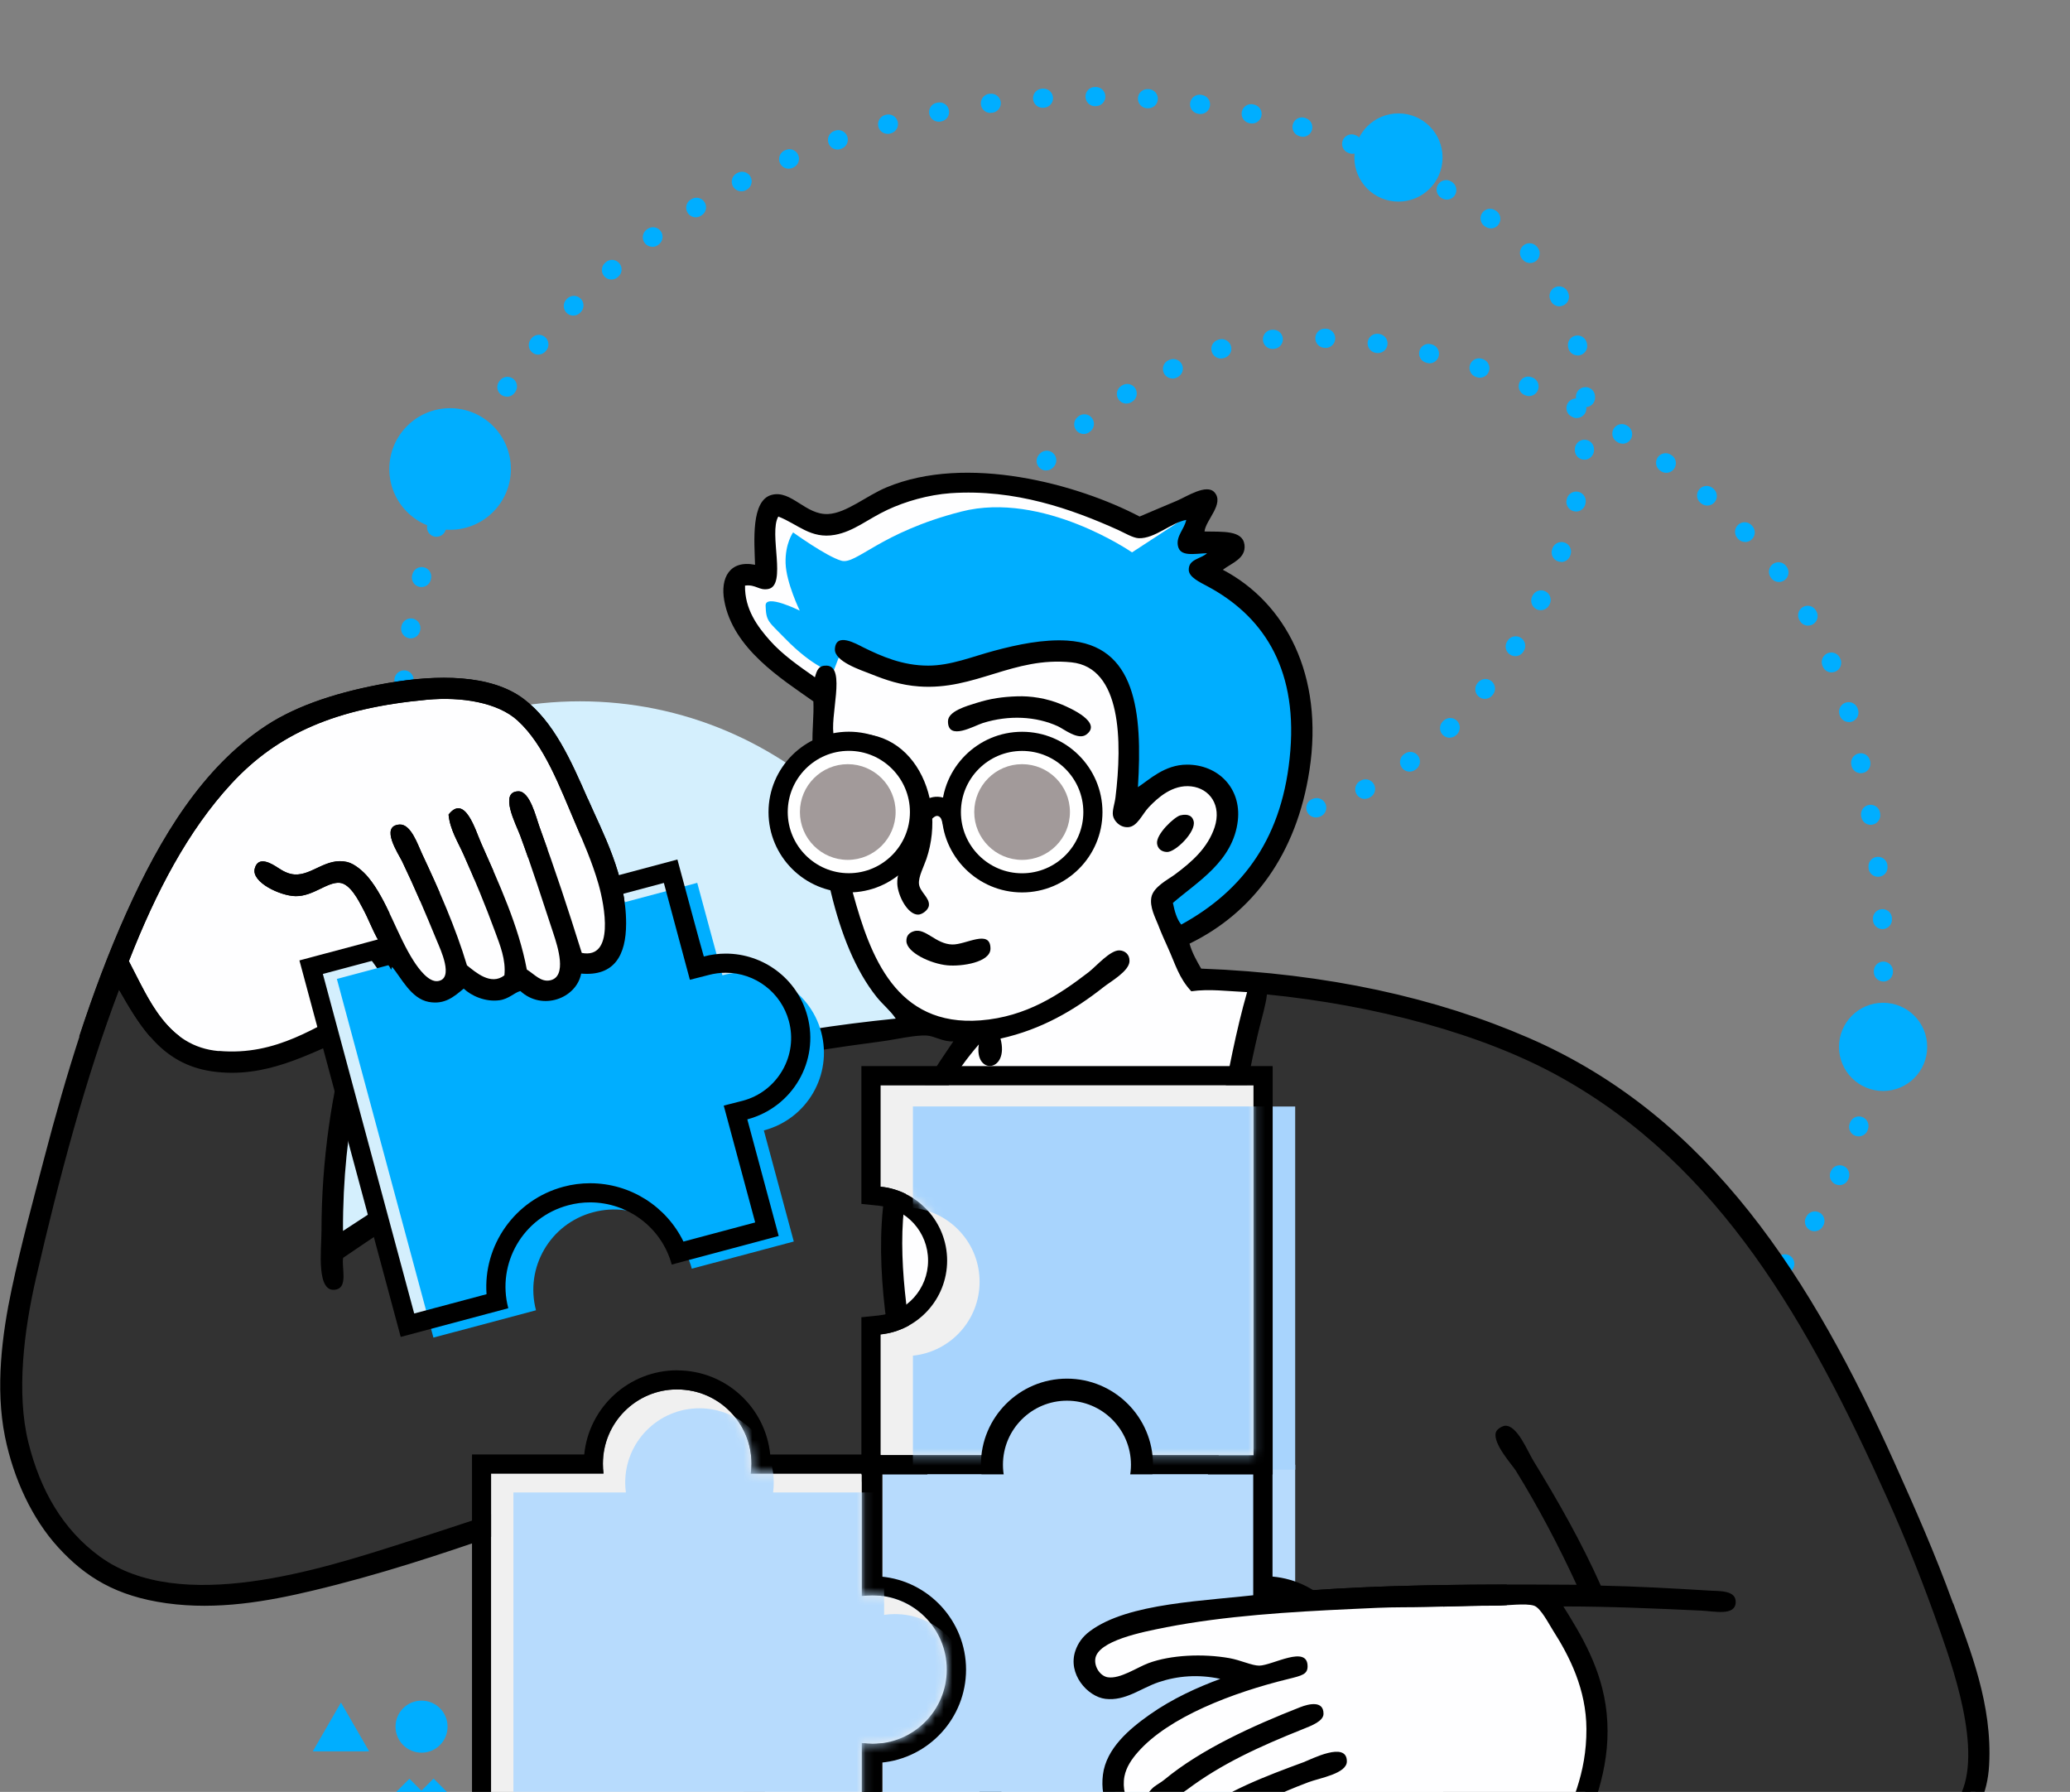
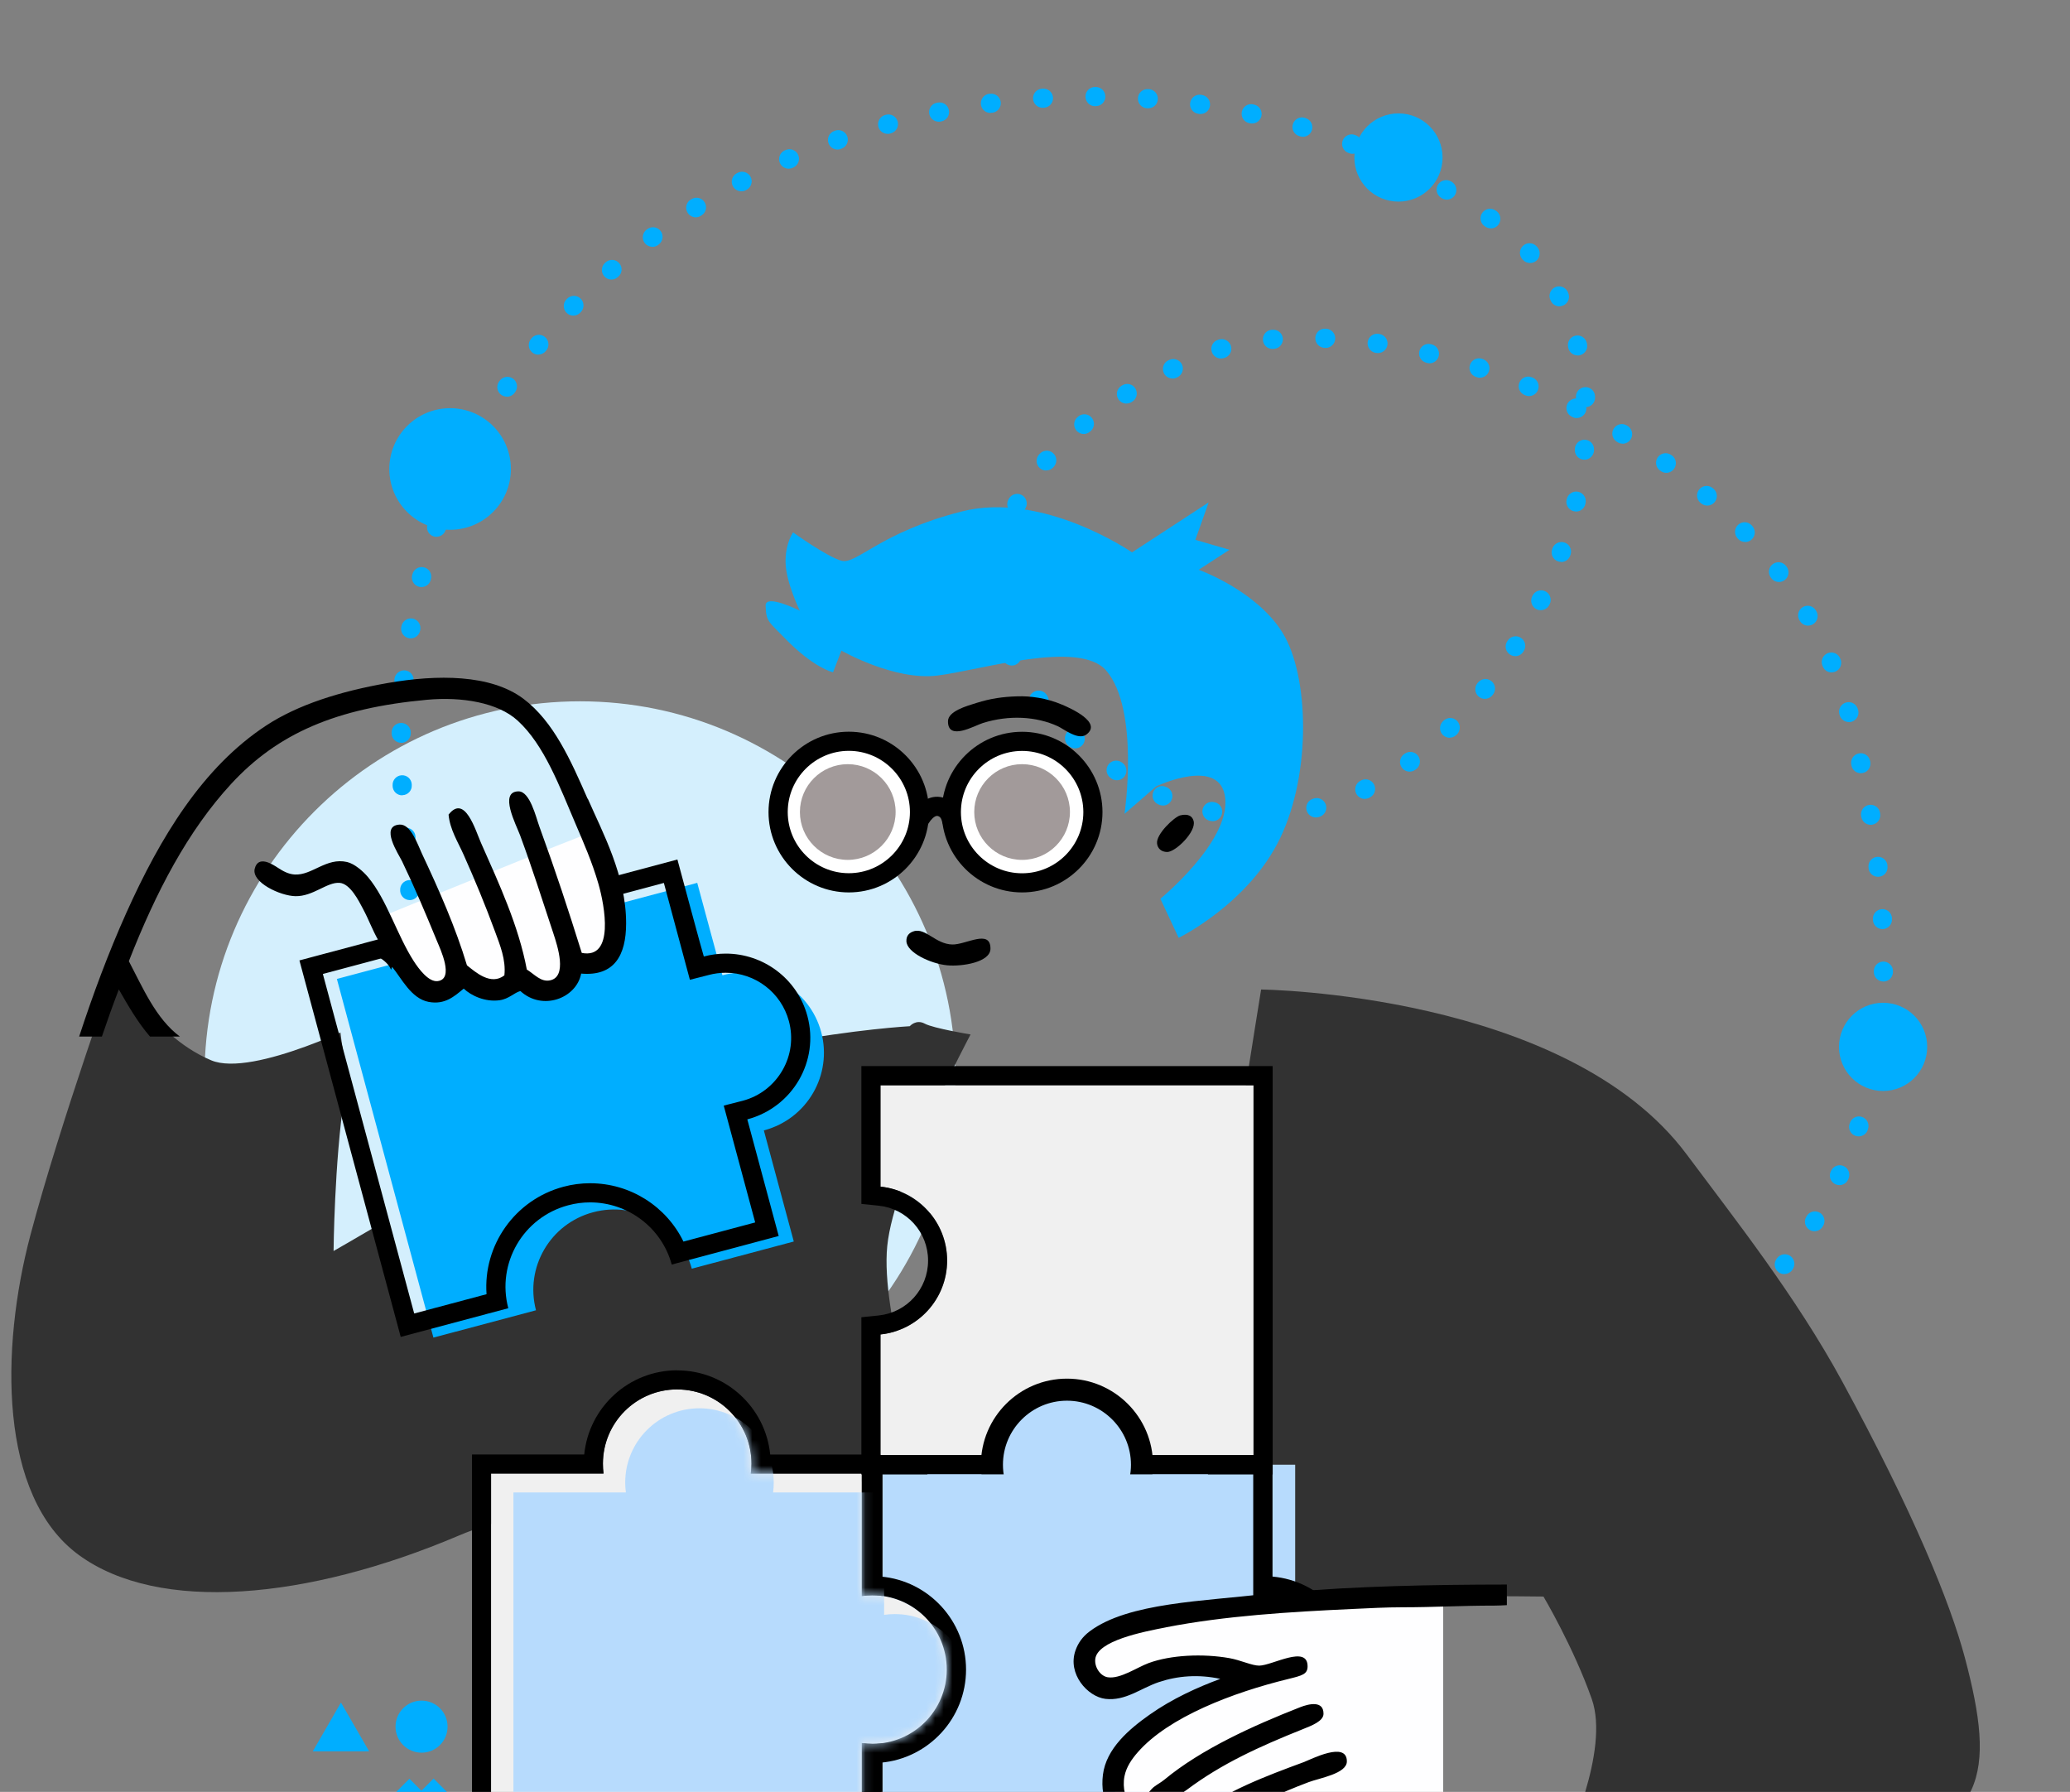
<svg xmlns="http://www.w3.org/2000/svg" width="238" height="206" viewBox="0 0 238 206" fill="none">
  <rect x="0" y="0" width="238" height="206" fill="#808080" stroke="none" />
  <g clip-path="url(#clip0_821_23899)">
    <path fill-rule="evenodd" clip-rule="evenodd" d="M66.689 80.624C90.535 80.624 109.866 99.955 109.866 123.801C109.866 147.647 90.535 166.978 66.689 166.978C42.843 166.978 23.512 147.647 23.512 123.801C23.512 99.955 42.843 80.624 66.689 80.624Z" fill="#D4EFFD" />
    <path fill-rule="evenodd" clip-rule="evenodd" d="M66.689 89.242C85.773 89.242 101.248 104.717 101.248 123.801C101.248 142.885 85.773 158.36 66.689 158.36C47.605 158.36 32.13 142.885 32.13 123.801C32.13 104.717 47.605 89.242 66.689 89.242Z" fill="#D4EFFD" />
    <path d="M49.85 204.465L45.533 208.775L47.088 210.332L51.405 206.023L49.85 204.465Z" fill="#00AEFF" />
    <path d="M47.072 204.488L45.517 206.045L49.834 210.355L51.389 208.797L47.072 204.488Z" fill="#00AEFF" />
    <path fill-rule="evenodd" clip-rule="evenodd" d="M48.468 195.508C50.122 195.508 51.46 196.846 51.46 198.5C51.46 200.155 50.122 201.493 48.468 201.493C46.813 201.493 45.475 200.155 45.475 198.5C45.475 196.846 46.813 195.508 48.468 195.508Z" fill="#00AEFF" />
    <path d="M39.198 195.736L35.959 201.344H42.447L39.207 195.736H39.198Z" fill="#00AEFF" />
    <path d="M164.592 171.186C164.152 171.186 163.73 170.913 163.562 170.473C163.342 169.909 163.633 169.267 164.196 169.055L164.249 169.038C164.821 168.827 165.455 169.117 165.666 169.689C165.878 170.261 165.587 170.895 165.015 171.107C164.856 171.168 164.716 171.195 164.592 171.195V171.186Z" fill="#00AEFF" />
    <path d="M170.2 169.1C169.751 169.1 169.337 168.827 169.17 168.386C168.958 167.814 169.24 167.181 169.812 166.969L169.9 166.934C170.473 166.723 171.106 167.004 171.318 167.577C171.529 168.149 171.247 168.783 170.675 168.994L170.587 169.029C170.455 169.073 170.332 169.1 170.2 169.1ZM175.833 166.925C175.393 166.925 174.98 166.661 174.803 166.221C174.583 165.658 174.865 165.015 175.428 164.795L175.508 164.769C176.071 164.54 176.714 164.813 176.942 165.376C177.171 165.939 176.898 166.582 176.335 166.811L176.229 166.855C176.097 166.908 175.965 166.934 175.833 166.934V166.925ZM181.423 164.645C180.992 164.645 180.587 164.399 180.411 163.976C180.173 163.422 180.428 162.77 180.992 162.533L181.08 162.497C181.643 162.26 182.286 162.515 182.523 163.078C182.761 163.642 182.506 164.284 181.942 164.522L181.854 164.557C181.714 164.619 181.564 164.645 181.423 164.645ZM186.854 162.013C186.485 162.013 186.115 161.82 185.912 161.476C185.596 160.957 185.763 160.279 186.291 159.962L186.37 159.918C186.89 159.601 187.567 159.769 187.884 160.288C188.201 160.807 188.034 161.485 187.515 161.802L187.426 161.855C187.25 161.961 187.057 162.013 186.863 162.013H186.854ZM191.907 158.721C191.564 158.721 191.22 158.554 191.009 158.255C190.657 157.753 190.78 157.066 191.273 156.723L191.352 156.67C191.854 156.318 192.541 156.441 192.884 156.934C193.236 157.427 193.113 158.114 192.62 158.466L192.541 158.519C192.347 158.651 192.127 158.721 191.907 158.721ZM196.696 155.05C196.379 155.05 196.062 154.918 195.851 154.654C195.463 154.188 195.525 153.492 196 153.105L196.062 153.052C196.52 152.656 197.215 152.709 197.611 153.175C198.007 153.633 197.954 154.329 197.488 154.725L197.4 154.795C197.197 154.962 196.942 155.05 196.696 155.05ZM201.141 150.975C200.859 150.975 200.586 150.869 200.366 150.658C199.935 150.235 199.926 149.531 200.358 149.1L200.428 149.029C200.859 148.598 201.555 148.598 201.986 149.029C202.417 149.461 202.417 150.156 201.986 150.587L201.924 150.649C201.713 150.869 201.423 150.975 201.141 150.975ZM205.146 146.477C204.909 146.477 204.662 146.397 204.46 146.23C203.984 145.852 203.914 145.156 204.292 144.681L204.345 144.61C204.724 144.135 205.41 144.056 205.894 144.426C206.37 144.804 206.449 145.491 206.079 145.975L206.018 146.054C205.798 146.327 205.481 146.468 205.155 146.468L205.146 146.477ZM208.623 141.547C208.421 141.547 208.227 141.494 208.042 141.38C207.523 141.054 207.365 140.376 207.69 139.866L207.734 139.787C208.051 139.267 208.729 139.109 209.248 139.426C209.768 139.743 209.926 140.42 209.609 140.94L209.556 141.028C209.345 141.362 208.984 141.547 208.623 141.547ZM211.493 136.248C211.335 136.248 211.185 136.213 211.026 136.142C210.472 135.887 210.234 135.236 210.489 134.681L210.533 134.593C210.789 134.038 211.449 133.81 211.995 134.065C212.549 134.32 212.778 134.98 212.523 135.526L212.488 135.605C212.303 136.01 211.907 136.248 211.484 136.248H211.493ZM213.702 130.641C213.588 130.641 213.474 130.623 213.359 130.588C212.778 130.403 212.461 129.778 212.655 129.197L212.69 129.1C212.884 128.519 213.509 128.211 214.081 128.405C214.662 128.598 214.97 129.223 214.776 129.796L214.75 129.884C214.6 130.35 214.169 130.641 213.702 130.641ZM47.834 127.586C47.191 127.569 46.716 127.058 46.733 126.451V126.354C46.76 125.746 47.27 125.253 47.869 125.289C48.476 125.306 48.952 125.817 48.934 126.424V126.521C48.908 127.12 48.424 127.586 47.834 127.586ZM215.243 124.822C215.172 124.822 215.093 124.822 215.023 124.796C214.424 124.672 214.046 124.091 214.16 123.502L214.178 123.396C214.301 122.797 214.891 122.428 215.481 122.551C216.079 122.674 216.458 123.264 216.326 123.854L216.308 123.933C216.202 124.452 215.745 124.813 215.234 124.813L215.243 124.822ZM47.887 121.556C47.288 121.556 46.795 121.072 46.786 120.465V120.368C46.786 119.761 47.27 119.259 47.878 119.259C48.494 119.259 48.987 119.743 48.987 120.35V120.447C48.987 121.055 48.503 121.556 47.895 121.556H47.887ZM216.167 118.863C216.167 118.863 216.088 118.863 216.044 118.863C215.437 118.792 215.005 118.255 215.076 117.648V117.569C215.146 116.961 215.683 116.521 216.29 116.583C216.898 116.644 217.338 117.181 217.276 117.789V117.894C217.206 118.458 216.722 118.871 216.176 118.871L216.167 118.863ZM47.737 115.526C47.147 115.526 46.663 115.069 46.637 114.47V114.365C46.61 113.757 47.086 113.247 47.693 113.229C48.291 113.194 48.811 113.687 48.828 114.294V114.382C48.855 114.99 48.388 115.5 47.781 115.526C47.763 115.526 47.746 115.526 47.728 115.526H47.737ZM216.546 112.842C215.912 112.824 215.428 112.322 215.445 111.715V111.618C215.463 111.02 215.947 110.544 216.546 110.544C217.179 110.562 217.664 111.064 217.646 111.671V111.768C217.628 112.366 217.144 112.842 216.546 112.842ZM47.473 109.497C46.883 109.497 46.399 109.039 46.373 108.44V108.352C46.337 107.745 46.804 107.226 47.411 107.19C48.028 107.146 48.538 107.622 48.573 108.229V108.335C48.608 108.942 48.133 109.453 47.526 109.488C47.508 109.488 47.49 109.488 47.473 109.488V109.497ZM216.44 106.812C215.859 106.812 215.375 106.354 215.34 105.773V105.667C215.305 105.06 215.78 104.55 216.387 104.514C217.003 104.497 217.505 104.954 217.532 105.562V105.65C217.567 106.257 217.1 106.777 216.493 106.812C216.475 106.812 216.449 106.812 216.431 106.812H216.44ZM47.112 103.476C46.54 103.476 46.056 103.027 46.012 102.446V102.349C45.968 101.741 46.425 101.222 47.033 101.178C47.64 101.143 48.16 101.601 48.203 102.208V102.305C48.248 102.912 47.79 103.432 47.182 103.476C47.156 103.476 47.13 103.476 47.112 103.476ZM215.93 100.8C215.375 100.8 214.9 100.386 214.838 99.823V99.734C214.759 99.127 215.181 98.581 215.789 98.511C216.396 98.432 216.942 98.872 217.012 99.47V99.576C217.091 100.183 216.66 100.729 216.053 100.791C216.009 100.791 215.974 100.791 215.93 100.791V100.8ZM46.69 97.455C46.117 97.455 45.633 97.006 45.589 96.425V96.337C45.536 95.729 45.994 95.201 46.593 95.157C47.2 95.113 47.728 95.562 47.772 96.169V96.275C47.816 96.882 47.358 97.411 46.751 97.446C46.725 97.446 46.698 97.446 46.681 97.446L46.69 97.455ZM145.35 94.875C144.76 94.875 144.267 94.409 144.249 93.81C144.232 93.203 144.707 92.692 145.315 92.675H145.385C145.992 92.631 146.512 93.106 146.547 93.713C146.582 94.321 146.116 94.84 145.508 94.875H145.385C145.385 94.875 145.359 94.875 145.35 94.875ZM215.084 94.823C214.556 94.823 214.09 94.444 214.002 93.898L213.984 93.802C213.887 93.203 214.283 92.631 214.891 92.534C215.489 92.437 216.062 92.833 216.158 93.441L216.176 93.537C216.273 94.136 215.868 94.708 215.269 94.805C215.208 94.814 215.146 94.823 215.084 94.823ZM139.443 94.4C139.373 94.4 139.302 94.4 139.232 94.382L139.126 94.365C138.528 94.242 138.149 93.661 138.264 93.071C138.387 92.472 138.959 92.094 139.558 92.208L139.637 92.226C140.235 92.34 140.623 92.912 140.508 93.511C140.411 94.039 139.945 94.409 139.426 94.409L139.443 94.4ZM151.292 93.978C150.807 93.978 150.358 93.652 150.226 93.159C150.068 92.569 150.42 91.971 151.01 91.812L151.098 91.786C151.688 91.627 152.286 91.971 152.453 92.56C152.612 93.15 152.269 93.749 151.679 93.916L151.582 93.942C151.485 93.969 151.397 93.978 151.3 93.978H151.292ZM133.695 92.604C133.545 92.604 133.396 92.578 133.255 92.507L133.176 92.472C132.621 92.235 132.366 91.583 132.603 91.029C132.841 90.474 133.493 90.21 134.047 90.457L134.144 90.501C134.699 90.747 134.954 91.398 134.707 91.953C134.522 92.367 134.126 92.613 133.695 92.613V92.604ZM156.916 91.847C156.512 91.847 156.124 91.618 155.931 91.231C155.658 90.685 155.887 90.025 156.432 89.752L156.512 89.708C157.057 89.435 157.717 89.655 157.99 90.201C158.263 90.747 158.043 91.407 157.497 91.68L157.409 91.724C157.251 91.803 157.084 91.838 156.925 91.838L156.916 91.847ZM46.24 91.434C45.651 91.434 45.167 90.976 45.14 90.377V90.289C45.105 89.682 45.572 89.162 46.179 89.127C46.795 89.092 47.306 89.559 47.341 90.166V90.272C47.376 90.879 46.901 91.39 46.293 91.416C46.276 91.416 46.258 91.416 46.24 91.416V91.434ZM128.405 89.7C128.193 89.7 127.973 89.638 127.788 89.506L127.727 89.462C127.216 89.127 127.075 88.441 127.41 87.939C127.744 87.428 128.431 87.287 128.933 87.622L129.03 87.684C129.531 88.027 129.663 88.714 129.32 89.215C129.109 89.532 128.757 89.7 128.405 89.7ZM213.949 88.89C213.438 88.89 212.981 88.537 212.875 88.018L212.857 87.93C212.725 87.332 213.104 86.751 213.702 86.618C214.301 86.487 214.882 86.865 215.014 87.464L215.032 87.56C215.155 88.159 214.776 88.74 214.187 88.863C214.107 88.881 214.028 88.89 213.958 88.89H213.949ZM162.066 88.705C161.723 88.705 161.388 88.546 161.177 88.247C160.816 87.754 160.93 87.067 161.423 86.707L161.503 86.654C161.996 86.293 162.682 86.398 163.043 86.891C163.404 87.384 163.298 88.071 162.805 88.432L162.726 88.493C162.533 88.634 162.304 88.705 162.084 88.705H162.066ZM123.616 86.037C123.352 86.037 123.088 85.941 122.877 85.747L122.815 85.694C122.357 85.289 122.313 84.594 122.718 84.136C123.123 83.678 123.818 83.634 124.276 84.039L124.364 84.119C124.813 84.532 124.848 85.228 124.435 85.677C124.215 85.914 123.915 86.037 123.616 86.037ZM46.126 85.395C45.51 85.395 45.017 84.893 45.026 84.286V84.18C45.043 83.582 45.528 83.106 46.126 83.106C46.76 83.124 47.244 83.626 47.226 84.233V84.312C47.226 84.92 46.725 85.404 46.126 85.404V85.395ZM166.67 84.814C166.379 84.814 166.098 84.7 165.878 84.48C165.455 84.039 165.464 83.344 165.904 82.921L165.966 82.86C166.397 82.437 167.092 82.437 167.524 82.869C167.946 83.3 167.946 83.995 167.515 84.427L167.436 84.497C167.224 84.708 166.943 84.805 166.67 84.805V84.814ZM212.576 83.009C212.092 83.009 211.651 82.684 211.511 82.2L211.484 82.103C211.326 81.513 211.678 80.914 212.268 80.756C212.857 80.597 213.456 80.95 213.614 81.539L213.641 81.627C213.799 82.217 213.456 82.816 212.866 82.983C212.769 83.009 212.673 83.018 212.576 83.018V83.009ZM119.479 81.654C119.153 81.654 118.827 81.504 118.607 81.231L118.546 81.161C118.176 80.677 118.255 79.99 118.739 79.62C119.223 79.251 119.91 79.33 120.289 79.814L120.35 79.893C120.72 80.377 120.632 81.064 120.157 81.434C119.954 81.592 119.716 81.663 119.479 81.663V81.654ZM170.719 80.342C170.481 80.342 170.235 80.263 170.032 80.096C169.557 79.717 169.487 79.022 169.865 78.546L169.927 78.476C170.305 78.001 171.001 77.921 171.476 78.3C171.951 78.678 172.031 79.374 171.652 79.849L171.59 79.928C171.37 80.201 171.054 80.342 170.728 80.342H170.719ZM46.443 79.365C46.443 79.365 46.373 79.365 46.337 79.365C45.73 79.303 45.29 78.766 45.351 78.159V78.071C45.413 77.464 45.95 77.024 46.557 77.068C47.165 77.12 47.614 77.657 47.561 78.265V78.37C47.49 78.943 47.015 79.365 46.461 79.365H46.443ZM210.595 77.305C210.164 77.305 209.759 77.059 209.583 76.636L209.539 76.54C209.301 75.976 209.574 75.334 210.129 75.096C210.692 74.858 211.335 75.131 211.572 75.686L211.607 75.765C211.845 76.319 211.59 76.971 211.026 77.209C210.886 77.27 210.736 77.296 210.595 77.296V77.305ZM116.336 76.513C115.922 76.513 115.518 76.275 115.333 75.871L115.289 75.774C115.042 75.219 115.289 74.568 115.843 74.321C116.398 74.075 117.049 74.321 117.296 74.876L117.331 74.955C117.586 75.51 117.34 76.161 116.785 76.416C116.635 76.487 116.477 76.513 116.327 76.513H116.336ZM174.214 75.43C174.011 75.43 173.818 75.377 173.633 75.263C173.113 74.937 172.955 74.26 173.281 73.749L173.342 73.652C173.668 73.142 174.355 72.992 174.865 73.326C175.376 73.652 175.525 74.339 175.191 74.849L175.147 74.92C174.936 75.254 174.575 75.439 174.214 75.439V75.43ZM47.218 73.388C47.156 73.388 47.086 73.388 47.024 73.371C46.425 73.265 46.029 72.693 46.135 72.094L46.153 72.015C46.249 71.416 46.822 71.011 47.42 71.108C48.019 71.205 48.424 71.777 48.327 72.376L48.309 72.481C48.212 73.01 47.746 73.388 47.226 73.388H47.218ZM207.893 71.927C207.514 71.927 207.144 71.733 206.942 71.381L206.889 71.293C206.581 70.765 206.757 70.096 207.285 69.788C207.813 69.48 208.482 69.656 208.791 70.184L208.835 70.263C209.143 70.782 208.967 71.46 208.447 71.768C208.271 71.874 208.078 71.918 207.893 71.918V71.927ZM114.681 70.739C114.135 70.739 113.669 70.334 113.59 69.788L113.572 69.682C113.502 69.075 113.924 68.529 114.532 68.459C115.139 68.379 115.685 68.811 115.755 69.418V69.497C115.843 70.096 115.421 70.65 114.822 70.739C114.769 70.739 114.725 70.747 114.672 70.747L114.681 70.739ZM177.154 70.157C176.995 70.157 176.828 70.122 176.67 70.043C176.124 69.779 175.895 69.119 176.159 68.573L176.203 68.485C176.467 67.939 177.127 67.71 177.673 67.975C178.219 68.239 178.448 68.899 178.184 69.445L178.14 69.532C177.946 69.92 177.559 70.149 177.154 70.149V70.157ZM48.459 67.49C48.371 67.49 48.274 67.481 48.177 67.455C47.587 67.305 47.235 66.698 47.394 66.108L47.42 66.011C47.57 65.422 48.177 65.07 48.767 65.228C49.357 65.378 49.709 65.985 49.55 66.575L49.524 66.672C49.392 67.165 48.952 67.49 48.459 67.49ZM204.539 66.909C204.204 66.909 203.879 66.76 203.667 66.478L203.597 66.39C203.236 65.897 203.342 65.21 203.826 64.85C204.319 64.489 205.005 64.594 205.366 65.078L205.41 65.14C205.78 65.624 205.683 66.311 205.208 66.68C205.005 66.83 204.777 66.909 204.539 66.909ZM114.884 64.735C114.813 64.735 114.743 64.735 114.672 64.718C114.074 64.603 113.687 64.031 113.801 63.432L113.819 63.327C113.942 62.728 114.523 62.35 115.113 62.464C115.711 62.587 116.09 63.168 115.975 63.758L115.958 63.837C115.861 64.365 115.394 64.735 114.875 64.735H114.884ZM179.495 64.594C179.372 64.594 179.249 64.577 179.126 64.533C178.553 64.33 178.254 63.696 178.465 63.124L178.492 63.045C178.694 62.473 179.328 62.173 179.9 62.376C180.472 62.578 180.772 63.203 180.569 63.784L180.534 63.881C180.376 64.33 179.953 64.612 179.495 64.612V64.594ZM200.648 62.306C200.358 62.306 200.058 62.191 199.847 61.962L199.785 61.892C199.372 61.452 199.389 60.756 199.838 60.334C200.278 59.92 200.974 59.938 201.396 60.387L201.458 60.457C201.872 60.897 201.854 61.593 201.405 62.015C201.194 62.218 200.921 62.314 200.648 62.314V62.306ZM50.193 61.716C50.07 61.716 49.946 61.698 49.823 61.654C49.251 61.452 48.952 60.827 49.154 60.246L49.181 60.158C49.383 59.586 50.008 59.277 50.58 59.48C51.152 59.682 51.461 60.307 51.258 60.88L51.223 60.976C51.064 61.425 50.642 61.707 50.184 61.707L50.193 61.716ZM116.9 59.066C116.732 59.066 116.556 59.022 116.398 58.943C115.861 58.661 115.65 58.001 115.931 57.455L115.975 57.367C116.257 56.83 116.926 56.619 117.463 56.901C118 57.182 118.211 57.851 117.929 58.388L117.885 58.468C117.692 58.846 117.304 59.066 116.908 59.066H116.9ZM181.203 58.802C181.124 58.802 181.045 58.793 180.957 58.776C180.367 58.644 179.988 58.054 180.12 57.464L180.147 57.358C180.288 56.769 180.886 56.399 181.476 56.54C182.066 56.681 182.435 57.27 182.295 57.869L182.277 57.948C182.162 58.459 181.705 58.811 181.203 58.811V58.802ZM196.3 58.124C196.044 58.124 195.78 58.036 195.569 57.851L195.507 57.799C195.041 57.403 194.988 56.707 195.384 56.249C195.78 55.783 196.476 55.73 196.933 56.126L197.021 56.197C197.479 56.601 197.523 57.297 197.118 57.755C196.898 58.001 196.599 58.124 196.291 58.124H196.3ZM52.411 56.108C52.253 56.108 52.103 56.073 51.945 56.003C51.39 55.748 51.152 55.096 51.408 54.542L51.443 54.471C51.689 53.917 52.341 53.67 52.895 53.917C53.45 54.163 53.696 54.815 53.45 55.369L53.406 55.475C53.221 55.88 52.825 56.117 52.402 56.117L52.411 56.108ZM191.581 54.357C191.352 54.357 191.124 54.286 190.93 54.137L190.851 54.084C190.358 53.723 190.261 53.036 190.622 52.543C190.983 52.059 191.669 51.954 192.162 52.315L192.242 52.367C192.734 52.728 192.831 53.415 192.47 53.908C192.25 54.198 191.925 54.357 191.581 54.357ZM120.289 54.093C120.033 54.093 119.769 54.005 119.558 53.82C119.1 53.415 119.056 52.719 119.461 52.262L119.514 52.2C119.91 51.734 120.605 51.681 121.063 52.077C121.53 52.473 121.583 53.168 121.186 53.626L121.116 53.714C120.896 53.961 120.597 54.084 120.289 54.084V54.093ZM182.171 52.843C182.171 52.843 182.101 52.843 182.057 52.843C181.449 52.781 181.009 52.244 181.071 51.637V51.557C181.133 50.95 181.67 50.501 182.268 50.554C182.876 50.607 183.324 51.144 183.272 51.751V51.857C183.201 52.42 182.726 52.852 182.171 52.852V52.843ZM186.555 51.003C186.361 51.003 186.168 50.95 185.992 50.844L185.895 50.783C185.375 50.457 185.217 49.779 185.543 49.269C185.868 48.749 186.546 48.6 187.057 48.917L187.127 48.961C187.647 49.278 187.814 49.955 187.506 50.475C187.303 50.818 186.934 51.012 186.564 51.012L186.555 51.003ZM55.114 50.721C54.929 50.721 54.744 50.677 54.577 50.58C54.048 50.281 53.855 49.612 54.154 49.084L54.198 49.005C54.497 48.477 55.166 48.283 55.695 48.582C56.223 48.882 56.416 49.55 56.117 50.079L56.064 50.167C55.862 50.528 55.492 50.73 55.105 50.73L55.114 50.721ZM124.611 49.894C124.285 49.894 123.968 49.753 123.748 49.48C123.369 49.005 123.44 48.309 123.915 47.931L123.977 47.878C124.443 47.491 125.139 47.552 125.526 48.028C125.913 48.494 125.852 49.19 125.376 49.577L125.288 49.647C125.086 49.815 124.84 49.894 124.602 49.894H124.611ZM181.282 48.063C181.115 48.063 180.948 48.028 180.789 47.94L180.701 47.896C180.155 47.623 179.944 46.962 180.217 46.417C180.411 46.038 180.798 45.818 181.194 45.809C181.194 45.765 181.194 45.669 181.194 45.669C181.159 45.061 181.626 44.542 182.233 44.507C182.84 44.463 183.36 44.938 183.395 45.545V45.642C183.43 46.241 182.981 46.76 182.383 46.804C182.409 47.015 182.383 47.244 182.277 47.447C182.083 47.825 181.696 48.054 181.291 48.054L181.282 48.063ZM129.514 46.399C129.144 46.399 128.774 46.206 128.572 45.862C128.255 45.343 128.422 44.665 128.95 44.348L129.021 44.304C129.54 43.987 130.218 44.137 130.535 44.656C130.861 45.176 130.702 45.853 130.183 46.17L130.086 46.232C129.91 46.337 129.716 46.39 129.523 46.39L129.514 46.399ZM58.274 45.598C58.054 45.598 57.842 45.536 57.649 45.404C57.147 45.061 57.024 44.374 57.376 43.873L57.429 43.802C57.772 43.301 58.459 43.169 58.96 43.512C59.462 43.855 59.594 44.542 59.251 45.044L59.189 45.132C58.978 45.44 58.635 45.607 58.283 45.607L58.274 45.598ZM175.798 45.536C175.657 45.536 175.516 45.51 175.376 45.449L175.288 45.413C174.724 45.176 174.46 44.533 174.698 43.97C174.936 43.406 175.578 43.142 176.141 43.38L176.229 43.415C176.793 43.653 177.057 44.295 176.819 44.859C176.643 45.281 176.229 45.536 175.807 45.536H175.798ZM134.804 43.512C134.399 43.512 134.003 43.283 133.818 42.896C133.554 42.35 133.774 41.69 134.329 41.426L134.426 41.382C134.971 41.117 135.632 41.355 135.896 41.901C136.16 42.447 135.922 43.107 135.376 43.371L135.297 43.406C135.139 43.486 134.98 43.521 134.813 43.521L134.804 43.512ZM170.147 43.424C170.032 43.424 169.909 43.406 169.795 43.362L169.707 43.336C169.126 43.142 168.818 42.517 169.011 41.945C169.205 41.364 169.83 41.056 170.402 41.25L170.499 41.285C171.071 41.478 171.388 42.103 171.194 42.676C171.036 43.133 170.613 43.424 170.147 43.424ZM164.346 41.76C164.258 41.76 164.17 41.751 164.082 41.725L163.994 41.699C163.404 41.549 163.043 40.959 163.193 40.369C163.342 39.779 163.932 39.419 164.522 39.568L164.619 39.595C165.209 39.744 165.569 40.343 165.42 40.933C165.297 41.434 164.848 41.769 164.355 41.769L164.346 41.76ZM140.376 41.214C139.901 41.214 139.461 40.906 139.32 40.422C139.144 39.841 139.478 39.225 140.068 39.058L140.156 39.031C140.737 38.855 141.353 39.19 141.529 39.771C141.705 40.352 141.371 40.968 140.79 41.144L140.693 41.17C140.587 41.197 140.482 41.214 140.385 41.214H140.376ZM181.388 40.862C180.895 40.862 180.446 40.528 180.323 40.026L180.305 39.938C180.155 39.348 180.508 38.75 181.097 38.6C181.687 38.45 182.286 38.802 182.435 39.392L182.462 39.498C182.611 40.088 182.251 40.686 181.661 40.836C181.573 40.862 181.485 40.871 181.397 40.871L181.388 40.862ZM61.892 40.774C61.654 40.774 61.407 40.695 61.205 40.528C60.73 40.149 60.659 39.454 61.038 38.978L61.108 38.891C61.495 38.424 62.191 38.353 62.657 38.741C63.124 39.128 63.194 39.824 62.807 40.29L62.754 40.352C62.534 40.625 62.217 40.765 61.892 40.765V40.774ZM158.43 40.589C158.378 40.589 158.316 40.589 158.263 40.572H158.184C157.585 40.475 157.163 39.912 157.251 39.313C157.339 38.714 157.894 38.292 158.501 38.38L158.607 38.398C159.205 38.494 159.619 39.058 159.522 39.656C159.434 40.202 158.967 40.589 158.439 40.589H158.43ZM146.3 40.114C145.737 40.114 145.262 39.691 145.209 39.119C145.147 38.512 145.587 37.975 146.195 37.913H146.3C146.908 37.852 147.436 38.301 147.498 38.908C147.55 39.516 147.101 40.052 146.494 40.105H146.415C146.415 40.105 146.344 40.114 146.309 40.114H146.3ZM152.427 39.991C152.427 39.991 152.392 39.991 152.374 39.991H152.277C151.67 39.956 151.204 39.445 151.23 38.838C151.256 38.23 151.776 37.746 152.374 37.79H152.471C153.078 37.825 153.545 38.336 153.519 38.943C153.492 39.533 153.008 40 152.418 40L152.427 39.991ZM65.915 36.285C65.633 36.285 65.351 36.179 65.14 35.959C64.709 35.528 64.709 34.832 65.14 34.401L65.193 34.348C65.615 33.908 66.311 33.899 66.751 34.322C67.191 34.744 67.2 35.44 66.777 35.88L66.698 35.959C66.487 36.17 66.205 36.285 65.923 36.285H65.915ZM179.302 35.22C178.897 35.22 178.509 35 178.316 34.612L178.281 34.533C177.999 33.996 178.21 33.327 178.747 33.045C179.284 32.764 179.953 32.975 180.235 33.512L180.279 33.609C180.552 34.155 180.34 34.815 179.795 35.088C179.636 35.167 179.469 35.211 179.302 35.211V35.22ZM70.298 32.139C69.99 32.139 69.682 32.007 69.471 31.76C69.075 31.303 69.119 30.607 69.576 30.211L69.656 30.141C70.113 29.744 70.809 29.797 71.205 30.264C71.601 30.722 71.548 31.417 71.082 31.813L71.02 31.866C70.809 32.051 70.553 32.139 70.298 32.139ZM175.921 30.237C175.613 30.237 175.314 30.114 175.094 29.868L175.032 29.797C174.627 29.34 174.671 28.644 175.129 28.239C175.587 27.834 176.282 27.878 176.687 28.336L176.749 28.407C177.154 28.864 177.11 29.56 176.652 29.965C176.441 30.149 176.185 30.237 175.921 30.237ZM75.008 28.371C74.664 28.371 74.33 28.213 74.11 27.913C73.758 27.421 73.872 26.734 74.365 26.382L74.427 26.338C74.92 25.977 75.606 26.083 75.967 26.567C76.328 27.06 76.222 27.746 75.738 28.107L75.65 28.178C75.457 28.319 75.228 28.38 75.008 28.38V28.371ZM171.406 26.25C171.186 26.25 170.957 26.179 170.763 26.047L170.684 25.995C170.191 25.642 170.076 24.956 170.429 24.463C170.781 23.97 171.467 23.855 171.969 24.208L172.048 24.26C172.541 24.613 172.656 25.299 172.303 25.801C172.092 26.1 171.749 26.259 171.406 26.259V26.25ZM79.999 24.982C79.629 24.982 79.268 24.797 79.057 24.454C78.74 23.935 78.898 23.257 79.418 22.94L79.497 22.896C80.016 22.579 80.694 22.729 81.011 23.248C81.337 23.767 81.178 24.445 80.659 24.762L80.571 24.815C80.395 24.929 80.192 24.982 79.999 24.982ZM166.353 22.949C166.159 22.949 165.974 22.896 165.798 22.799L165.71 22.746C165.191 22.438 165.015 21.761 165.323 21.241C165.631 20.722 166.309 20.546 166.828 20.854L166.907 20.898C167.427 21.206 167.603 21.884 167.295 22.403C167.092 22.755 166.723 22.949 166.344 22.949H166.353ZM85.236 21.989C84.84 21.989 84.462 21.778 84.259 21.4C83.978 20.863 84.18 20.194 84.726 19.912L84.814 19.868C85.351 19.586 86.02 19.797 86.302 20.334C86.583 20.871 86.372 21.54 85.835 21.822L85.756 21.866C85.588 21.954 85.421 21.989 85.245 21.989H85.236ZM161.036 20.097C160.878 20.097 160.71 20.062 160.552 19.982L160.473 19.947C159.927 19.683 159.698 19.023 159.962 18.477C160.226 17.931 160.886 17.702 161.432 17.966L161.52 18.011C162.066 18.275 162.295 18.935 162.031 19.481C161.837 19.868 161.45 20.097 161.045 20.097H161.036ZM90.676 19.393C90.245 19.393 89.84 19.146 89.664 18.724C89.426 18.169 89.682 17.518 90.245 17.28L90.333 17.245C90.888 16.998 91.539 17.262 91.777 17.817C92.023 18.372 91.759 19.023 91.204 19.261L91.117 19.305C90.976 19.366 90.826 19.393 90.685 19.393H90.676ZM155.499 17.685C155.367 17.685 155.235 17.658 155.103 17.606L155.006 17.57C154.443 17.35 154.161 16.708 154.381 16.144C154.601 15.581 155.244 15.299 155.807 15.519L155.895 15.555C156.459 15.775 156.74 16.409 156.52 16.981C156.353 17.412 155.931 17.685 155.49 17.685H155.499ZM96.293 17.192C95.835 17.192 95.412 16.91 95.254 16.453C95.051 15.88 95.359 15.246 95.932 15.053L96.02 15.018C96.592 14.815 97.226 15.123 97.419 15.695C97.622 16.268 97.314 16.901 96.741 17.095L96.653 17.13C96.53 17.174 96.407 17.192 96.293 17.192ZM149.795 15.722C149.689 15.722 149.584 15.704 149.478 15.678L149.373 15.643C148.792 15.467 148.466 14.842 148.651 14.269C148.827 13.688 149.452 13.363 150.024 13.548L150.103 13.574C150.684 13.75 151.019 14.357 150.843 14.947C150.702 15.423 150.262 15.731 149.786 15.731L149.795 15.722ZM102.049 15.387C101.565 15.387 101.125 15.07 100.993 14.578C100.835 13.988 101.178 13.389 101.759 13.222L101.856 13.195C102.446 13.037 103.044 13.38 103.211 13.97C103.37 14.56 103.027 15.159 102.437 15.326L102.349 15.352C102.252 15.379 102.155 15.396 102.058 15.396L102.049 15.387ZM143.959 14.199C143.88 14.199 143.8 14.199 143.712 14.173L143.624 14.155C143.026 14.023 142.656 13.442 142.779 12.843C142.911 12.245 143.492 11.866 144.091 11.998L144.197 12.025C144.786 12.157 145.165 12.746 145.033 13.336C144.918 13.847 144.461 14.199 143.959 14.199ZM107.921 13.988C107.41 13.988 106.952 13.627 106.847 13.107C106.724 12.509 107.111 11.928 107.71 11.813L107.806 11.796C108.405 11.673 108.986 12.06 109.1 12.659C109.224 13.257 108.836 13.838 108.238 13.953L108.141 13.97C108.07 13.988 107.991 13.996 107.921 13.996V13.988ZM138.026 13.107C137.973 13.107 137.92 13.107 137.867 13.099L137.771 13.081C137.172 12.993 136.75 12.438 136.838 11.831C136.926 11.232 137.48 10.81 138.088 10.898L138.184 10.916C138.783 11.004 139.205 11.558 139.117 12.166C139.038 12.711 138.572 13.107 138.026 13.107ZM113.871 12.984C113.326 12.984 112.859 12.579 112.78 12.025C112.701 11.426 113.123 10.872 113.722 10.784H113.819C114.417 10.695 114.972 11.118 115.06 11.717C115.139 12.315 114.716 12.87 114.118 12.958H114.021C113.968 12.975 113.924 12.984 113.871 12.984ZM132.031 12.447C132.031 12.447 131.978 12.447 131.943 12.447H131.855C131.248 12.403 130.79 11.875 130.834 11.268C130.878 10.66 131.398 10.203 132.005 10.247H132.111C132.718 10.299 133.167 10.828 133.123 11.435C133.079 12.016 132.595 12.447 132.022 12.447H132.031ZM119.875 12.394C119.294 12.394 118.81 11.937 118.774 11.356C118.739 10.748 119.206 10.229 119.813 10.194H119.901C120.509 10.15 121.028 10.607 121.072 11.215C121.116 11.822 120.649 12.342 120.042 12.386H119.936C119.936 12.386 119.892 12.386 119.875 12.386V12.394ZM126.001 12.21H125.896C125.288 12.21 124.804 11.708 124.804 11.092C124.804 10.484 125.297 9.991 125.913 10H125.993C126.6 10 127.093 10.493 127.093 11.1C127.093 11.708 126.6 12.201 125.993 12.201L126.001 12.21Z" fill="#00AEFF" />
    <path d="M47.182 133.642C47.042 133.642 46.892 133.616 46.751 133.554C46.197 133.317 45.941 132.683 46.17 132.128C46.364 131.556 46.989 131.257 47.561 131.459C48.133 131.653 48.441 132.296 48.239 132.868C48.212 132.947 48.195 132.982 48.195 132.982C48.01 133.396 47.605 133.642 47.174 133.642H47.182Z" fill="#00AEFF" />
    <path fill-rule="evenodd" clip-rule="evenodd" d="M51.751 46.927C55.606 46.927 58.74 50.052 58.74 53.917C58.74 57.781 55.606 60.906 51.751 60.906C47.895 60.906 44.761 57.781 44.761 53.917C44.761 50.052 47.886 46.927 51.751 46.927Z" fill="#00AEFF" />
    <path fill-rule="evenodd" clip-rule="evenodd" d="M160.79 13.037C163.589 13.037 165.86 15.308 165.86 18.107C165.86 20.907 163.589 23.178 160.79 23.178C157.99 23.178 155.719 20.907 155.719 18.107C155.719 15.308 157.99 13.037 160.79 13.037Z" fill="#00AEFF" />
    <path fill-rule="evenodd" clip-rule="evenodd" d="M216.51 115.28C219.31 115.28 221.581 117.551 221.581 120.35C221.581 123.15 219.31 125.421 216.51 125.421C213.711 125.421 211.44 123.15 211.44 120.35C211.44 117.551 213.711 115.28 216.51 115.28Z" fill="#00AEFF" />
-     <path fill-rule="evenodd" clip-rule="evenodd" d="M38.828 143.809C38.828 143.809 37.737 129.206 39.885 121.31C42.033 113.423 44.286 108.96 44.286 108.96C44.286 108.96 46.02 113.273 48.688 113.652C51.355 114.03 52.323 112.507 52.323 112.507C52.323 112.507 54.92 115.122 56.918 114.426C58.916 113.722 59.691 112.991 59.691 112.991C59.691 112.991 61.275 114.805 64.092 113.467C66.909 112.129 66.196 110.306 66.196 110.306C66.196 110.306 72.155 113.687 70.316 103.22C68.476 92.754 63.001 84.356 62.085 83.115C61.161 81.883 56.319 76.997 46.962 79.189C37.605 81.381 27.191 82.112 18.626 99.004C10.061 115.905 2.57 143.66 1.875 154.822C1.179 165.983 3.961 178.835 13.838 182.013C31.663 187.735 79.224 168.131 79.224 168.131L87.745 211.977H136.476C136.476 211.977 135.535 214.512 137.718 214.944C139.901 215.375 143.563 214.627 146.617 213.509C149.68 212.391 151.643 210.516 154.469 211.405C157.295 212.285 159.214 212.673 162.321 212.84C165.428 213.007 178.36 211.731 185.78 211.88C193.192 212.03 215.419 213.729 219.574 212.171C223.728 210.613 230.489 206.423 227.522 196.467C224.556 186.52 207.928 141.072 187.021 127.252C163.245 111.53 137.242 112.701 137.242 112.701L135.614 108.775C135.614 108.775 151.203 101.028 149.786 83.881C148.36 66.733 138.871 65.783 138.871 65.783L141.362 63.291L137.339 62.816C137.339 62.816 137.26 58.133 137.814 58.318C138.369 58.503 131.212 60.809 131.212 60.809C131.212 60.809 116.802 53.221 108.237 55.448C99.672 57.675 96.662 60.985 94.356 59.946C92.049 58.908 88.608 58.221 88.608 58.221C88.608 58.221 87.358 59.251 87.745 61.188C88.132 63.124 88.511 65.307 88.511 65.307C88.511 65.307 85.509 65.131 84.972 66.548C84.435 67.966 83.863 67.614 85.166 70.087C87.683 74.893 93.977 79.471 93.977 79.471C93.977 79.471 94.127 87.147 96.178 97.375C98.229 107.595 99.54 111.424 101.345 113.079C103.158 114.734 105.174 117.384 105.174 117.384C105.174 117.384 89.699 118.44 77.983 122.172C66.266 125.905 38.828 143.809 38.828 143.809Z" fill="#FEFEFF" />
    <path fill-rule="evenodd" clip-rule="evenodd" d="M133.413 103.317L135.517 107.815C135.517 107.815 143.58 103.889 147.198 96.328C150.816 88.766 150.482 77.675 147.489 72.781C144.496 67.886 137.823 65.501 137.823 65.501L141.362 63.203L137.436 62.059L138.968 57.755L130.156 63.503C130.156 63.503 119.91 56.408 110.526 58.811C101.152 61.214 98.458 64.946 96.741 64.462C95.025 63.978 91.187 61.205 91.187 61.205C91.187 61.205 90.254 62.49 90.324 64.744C90.395 66.997 91.953 70.201 91.953 70.201C91.953 70.201 87.983 68.221 88.027 69.629C88.079 71.451 88.37 71.451 90.227 73.362C93.59 76.83 95.782 77.288 95.782 77.288L96.741 74.796C96.741 74.796 102.815 78.274 107.754 77.666C112.692 77.068 124.082 73.476 127.19 77.094C131.054 81.592 129.294 93.564 129.294 93.564L132.929 90.404C132.929 90.404 140.429 86.839 140.878 91.838C141.327 96.838 133.413 103.326 133.413 103.326V103.317Z" fill="#00AEFF" />
    <path fill-rule="evenodd" clip-rule="evenodd" d="M146.336 184.02C146.336 184.02 137.656 162.242 139.443 149.654C141.23 137.058 144.998 113.757 144.998 113.757C144.998 113.757 180.085 114.144 193.923 132.709C199.398 140.06 206.467 148.985 211.827 158.844C220.014 173.906 224.204 184.187 225.903 190.534C227.707 197.312 228.315 202.162 226.669 205.754C225.023 209.354 219.451 213.113 211.449 213.034C203.447 212.954 179.953 212.074 179.953 212.074C179.953 212.074 185.129 201.308 183.016 195.323C180.904 189.337 177.462 183.545 177.462 183.545C177.462 183.545 160.129 183.342 154.865 183.642C149.61 183.941 146.344 184.029 146.344 184.029L146.336 184.02Z" fill="#323232" />
    <path fill-rule="evenodd" clip-rule="evenodd" d="M106.416 166.309C106.416 166.309 101.222 151.124 102.014 143.237C102.806 135.35 111.591 118.924 111.591 118.924C111.591 118.924 107.322 118.22 106.328 117.683C105.324 117.137 104.602 117.974 104.602 117.974C104.602 117.974 79.382 119.382 62.957 129.267C46.531 139.162 38.353 143.818 38.353 143.818C38.353 143.818 38.441 133.66 39.594 126.01C40.369 120.861 42.367 117.199 42.367 117.199C42.367 117.199 29.102 123.942 24.269 121.891C16.875 118.748 13.547 110.597 13.547 110.597C13.547 110.597 6.963 128.942 3.495 141.996C0.035 155.05 -0.15 172.013 9.049 178.756C18.257 185.499 35.36 183.914 52.702 176.555C70.052 169.196 81.707 179.812 81.707 179.812L106.407 166.318L106.416 166.309Z" fill="#323232" />
-     <path fill-rule="evenodd" clip-rule="evenodd" d="M224.547 184.302C222.47 178.571 220.19 173.439 217.848 168.219C208.43 147.26 196.722 128.396 175.728 119.303C165.191 114.734 152.665 111.9 138.105 111.354C137.594 110.456 137.075 109.576 136.767 108.484C144.073 104.928 149.073 98.194 150.552 88.573C152.242 77.605 147.788 69.286 140.596 65.501C141.653 64.709 143.272 64.198 143.087 62.631C142.885 60.941 140.579 61.144 138.492 61.1C138.607 59.806 140.807 57.904 139.637 56.601C138.73 55.58 136.441 57.086 135.332 57.561C133.704 58.265 132.119 58.899 131.028 59.383C123.898 55.642 111.151 52.174 101.926 56.029C99.593 57.006 97.331 58.978 95.227 59.093C92.622 59.233 90.984 56.293 88.722 56.892C86.319 57.535 86.733 62.244 86.812 64.929C83.898 64.357 82.798 66.434 83.273 69.048C84.268 74.568 89.84 78.036 93.519 80.633C93.59 82.393 93.361 83.855 93.423 85.606C93.317 85.677 93.203 85.747 93.079 85.809C93.079 86.205 93.053 86.61 93.018 87.006C93.018 87.305 92.719 87.332 92.701 87.596C92.692 87.816 92.727 87.129 92.701 87.349C92.93 87.243 93.317 87.402 93.458 87.349C94.109 97.816 95.931 108.52 100.791 114.611C101.495 115.491 102.384 116.187 102.991 117.102C89.435 118.467 77.692 121.019 67.384 125.526C57.068 130.033 48.151 135.808 39.436 141.512C39.392 129.47 41.822 119.91 45.087 111.169C46.144 112.428 47.253 114.813 49.295 115.192C51.161 115.535 52.226 114.558 53.318 113.66C54.172 114.479 55.791 115.227 57.437 114.998C58.52 114.849 59.136 114.118 59.832 113.942C62.349 116.257 66.266 114.796 66.821 111.935C70.633 112.269 71.979 109.831 71.988 106.196C72.006 100.685 69.277 95.712 67.587 91.838C65.65 87.411 63.678 82.957 60.219 80.351C56.443 77.508 50.281 77.543 44.612 78.529C39.119 79.488 34.269 81.029 30.633 83.414C23.318 88.212 18.442 96.293 14.551 104.954C10.546 113.863 7.588 123.563 5.07 133.193C3.838 137.912 2.447 143 1.338 148.22C0.246 153.369 -0.563 159.54 0.572 165.165C1.567 170.068 3.741 174.663 6.699 177.893C9.806 181.291 13.336 183.501 19.146 184.311C25.008 185.129 30.756 184.099 35.897 182.876C51.311 179.214 64.039 173.518 78.881 169.284C81.68 184.231 84.409 199.231 86.918 214.468H89.409C86.583 198.113 83.617 180.578 80.412 164.117C80.139 162.7 79.77 157.814 78.018 157.991C76.178 158.175 77.34 160.966 77.543 162.013C77.895 163.844 78.106 165.605 78.405 166.899C67.578 170.235 57.191 173.95 46.24 177.427C36.998 180.367 20.73 185.675 11.496 178.958C7.201 175.834 4.63 171.309 3.266 165.843C1.849 160.147 2.764 152.92 4.128 146.987C6.787 135.438 9.833 123.942 13.697 113.775C16.135 118.035 18.627 122.313 24.322 123.158C30.563 124.083 35.572 121.072 39.929 119.329C38.204 125.333 36.962 133.281 36.962 141.538C36.962 143.589 36.293 148.818 38.688 148.237C40.017 147.911 39.26 145.702 39.454 144.602C52.913 135.447 67.261 126.063 86.451 122.111C91.02 121.169 96.468 120.368 101.38 119.717C102.938 119.514 105.218 118.968 106.547 119.048C107.454 119.1 108.44 119.796 109.611 119.717C105.509 125.738 101.926 131.327 101.38 140.588C100.861 149.417 103.009 158.413 104.444 166.432C107.393 182.955 110.861 199.196 114.69 214.486C115.491 214.424 116.539 214.609 117.181 214.389C112.498 195.419 108.185 175.508 104.928 155.042C103.854 148.272 102.85 140.341 105.025 133.695C109.672 136.688 116.081 138.466 123.308 137.331C129.751 136.318 135.376 133.651 139.962 131.398C137.48 150.279 142.189 168.281 145.42 183.281C138.607 184.126 129.751 184.24 125.315 187.585C124.505 188.192 123.986 188.923 123.686 189.786C122.744 192.479 125.086 195.094 127.128 195.34C129.434 195.613 131.177 194.125 133.255 193.421C135.42 192.691 137.841 192.497 140.341 193.043C137.762 193.993 134.839 195.305 132.207 197.162C129.875 198.809 127.225 201.044 126.846 204.055C126.468 207.03 127.824 209.803 130.579 209.891C130.297 212.646 132.894 213.439 135.271 212.664C135.561 214.328 136.767 215.313 138.043 215.727C143.422 217.47 148.439 212.347 154.32 212.954C155.798 213.104 157.242 213.694 158.721 214.011C163.598 215.041 168.765 214.398 174.231 214.108C181.203 213.738 188.676 213.606 195.965 213.914C202.752 214.196 210.85 214.46 217.118 213.439C223.702 212.356 228.324 209.715 228.702 202.911C229.089 195.974 226.537 189.707 224.582 184.337L224.547 184.302ZM25.149 120.834C19.207 120.315 17.13 114.91 14.815 110.491C17.949 102.49 21.602 95.509 26.584 90.104C31.954 84.286 38.67 81.398 49.084 80.439C53.089 80.069 57.244 80.756 59.515 82.833C62.596 85.641 64.356 90.457 66.214 94.796C67.094 96.856 68.08 99.092 68.802 101.592C69.541 104.162 70.659 110.271 66.891 109.541C65.316 104.497 63.899 100.183 62.006 94.99C61.627 93.951 60.932 90.958 59.612 90.967C57.323 90.993 59.348 94.805 59.805 96.037C61.275 100.034 62.252 103.168 63.635 107.331C64.11 108.775 65.245 112.269 63.256 112.692C62.191 112.921 61.469 112.005 60.571 111.451C59.629 106.425 57.367 101.548 55.307 96.9C54.665 95.448 53.45 91.24 51.575 93.643C51.733 95.36 52.649 96.777 53.3 98.238C54.594 101.134 55.791 104.021 56.936 107.138C57.481 108.625 58.186 110.324 57.992 112.12C56.443 113.326 54.691 111.768 53.688 110.967C52.385 106.618 50.51 102.375 48.52 98.141C48.027 97.094 47.244 94.699 45.932 94.787C43.635 94.946 45.844 98.212 46.223 98.995C47.737 102.146 48.881 104.875 50.246 108.185C50.606 109.065 52.253 112.516 50.343 112.78C49.286 112.93 48.142 111.372 47.57 110.483C45.659 107.525 44.489 103.423 42.306 100.817C41.76 100.166 40.774 99.294 39.911 99.092C37.517 98.537 35.889 100.641 33.882 100.527C33.124 100.483 32.491 100.104 31.962 99.761C31.329 99.347 29.683 98.273 29.287 99.858C28.89 101.425 32.227 102.991 33.978 103.018C36.003 103.053 37.605 101.372 39.049 101.486C40.263 101.583 41.232 103.52 41.725 104.453C42.473 105.852 42.702 106.68 43.547 108.185C42.649 110.667 41.672 113.079 40.959 115.747C36.399 117.912 31.883 121.407 25.167 120.817L25.149 120.834ZM118.669 135.288C113.458 135.306 109.338 133.431 105.843 131.266C107.498 127.014 109.945 123.053 112.542 120.069C111.996 123.643 116.072 123.29 115.033 119.4C119.751 118.352 123.51 116.143 126.899 113.467C127.674 112.85 129.831 111.653 129.866 110.5C129.892 109.699 129.311 109.285 128.721 109.259C127.656 109.206 126.054 111.072 125.183 111.75C121.855 114.312 118.035 116.891 112.736 117.305C103.009 118.053 100.06 109.902 98.088 102.754C96.785 98.009 96.09 92.164 95.905 86.39C102.093 84.418 105.227 89.955 104.699 96.055C104.523 98.124 103.088 99.717 103.167 101.609C103.229 102.965 104.347 105.148 105.562 105.148C106.011 105.148 106.741 104.629 106.803 104.092C106.908 103.203 105.738 102.525 105.658 101.601C105.588 100.791 106.222 99.611 106.521 98.731C109.012 91.381 104.452 82.323 95.896 84.752C95.306 82.49 97.366 76.592 95.034 76.522C94.118 76.496 93.924 77.041 93.696 77.86C91.926 76.619 89.999 75.298 88.528 73.643C87.111 72.05 85.615 70.043 85.659 67.323C86.909 67.156 87.27 67.922 88.344 67.71C90.5 67.27 88.361 61.302 89.488 59.383C91.715 60.246 93.22 61.989 95.993 61.487C98.176 61.091 99.734 59.691 102.023 58.617C104.083 57.649 106.732 56.883 109.294 56.698C116.706 56.188 123.273 58.547 128.537 60.915C129.329 61.276 130.262 61.848 130.931 61.874C132.788 61.936 134.663 60.078 136.389 59.77C136.16 60.853 135.218 61.619 135.429 62.737C135.676 64.04 137.251 63.652 138.783 63.599C138.043 64.277 136.653 64.26 136.679 65.519C136.697 66.355 137.929 66.918 138.88 67.429C144.962 70.703 149.144 76.478 148.36 86.284C147.568 96.213 142.982 102.366 135.816 106.292C135.297 105.659 135.051 104.761 134.857 103.801C137.656 101.372 141.793 99.022 142.322 94.321C142.735 90.588 140.033 87.904 136.485 87.904C133.88 87.904 132.137 89.655 130.834 90.492C131.371 81.865 130.614 74.136 122.7 73.643C119.945 73.476 117.014 74.092 114.373 74.796C111.759 75.492 109.329 76.522 106.715 76.522C103.783 76.522 101.354 75.457 99.25 74.418C98.44 74.013 96.108 72.649 95.993 74.612C95.914 76.046 98.96 77.024 100.113 77.481C101.873 78.186 103.563 78.766 105.667 78.916C112.128 79.383 116.486 75.457 123.185 76.143C128.959 76.733 129.038 85.254 128.255 91.654C128.167 92.402 127.859 93.177 127.964 93.757C128.07 94.347 128.73 95.139 129.69 95.096C130.764 95.052 131.301 93.625 132.084 92.798C133.088 91.742 134.804 90.157 136.97 90.404C139.1 90.65 140.473 92.587 139.654 95.096C138.871 97.463 137.058 99.074 135.059 100.553C134.32 101.099 132.612 101.953 132.383 103.141C132.163 104.277 132.832 105.483 133.149 106.301C133.528 107.296 133.95 108.211 134.293 108.977C135.139 110.835 135.535 112.419 136.97 113.96C139.021 113.66 141.195 113.96 143.387 114.056C142.119 118.475 141.221 123.246 140.323 128.035C134.778 131.318 127.471 135.28 118.686 135.306L118.669 135.288ZM159.064 211.581C157.128 211.159 155.217 210.437 153.228 210.437C148.836 210.428 145.068 213.13 141.072 213.5C139.522 213.641 138.29 213.412 137.63 212.444C139.1 209.733 142.322 208.412 145.667 206.889C147.093 206.238 148.651 205.56 150.455 204.882C151.714 204.407 154.865 203.905 154.857 202.488C154.857 200.111 150.728 202.268 149.883 202.585C145.561 204.178 140.887 205.93 137.533 208.615C136.952 209.081 136.336 210.058 135.614 210.34C135.367 210.437 133.334 211.062 132.841 210.146C131.952 208.5 135.684 206.335 136.477 205.745C140.455 202.761 144.769 200.798 149.874 198.756C150.772 198.395 152.163 197.875 152.172 197.03C152.189 195.455 150.455 195.886 149.487 196.265C144.082 198.386 138.105 201.088 133.88 204.592C133.519 204.891 133.088 205.111 132.639 205.455C132.146 205.833 131.177 207.47 130.147 207.277C129.408 207.136 129.029 205.516 129.285 204.213C129.496 203.139 130.121 202.233 130.816 201.44C134.364 197.382 141.776 194.566 148.14 193.016C149.716 192.629 150.332 192.471 150.341 191.582C150.358 189.046 146.292 191.467 144.786 191.485C143.95 191.493 142.647 190.851 141.344 190.622C138.308 190.085 134.61 190.252 132.058 191.194C130.728 191.687 128.792 193.043 127.366 192.823C126.53 192.691 125.817 191.678 125.931 190.719C126.177 188.624 131.371 187.603 134.065 187.083C140.825 185.772 148.211 185.314 155.508 184.98C157.383 184.891 159.337 184.786 161.247 184.786C164.927 184.786 167.884 184.592 171.872 184.592C173.254 184.592 175.411 184.284 176.37 184.592C177.145 184.839 178.069 186.678 178.571 187.462C180.481 190.446 182.382 194.24 182.4 198.756C182.426 203.993 180.613 207.523 178.958 211.388C171.854 211.264 165.622 213.025 159.047 211.581H159.064ZM224.635 207.558C221.396 211.511 212.091 211.845 205.014 211.678C196.986 211.484 189.337 211.264 181.757 211.291C183.465 207.224 185.296 202.532 184.724 196.934C184.205 191.828 181.713 187.823 179.75 184.68C185.032 184.68 190.173 184.909 195.542 185.156C197.127 185.226 199.512 185.816 199.565 184.196C199.609 182.796 197.681 182.928 196.502 182.858C192.4 182.603 188.201 182.374 184.055 182.286C181.854 177.339 179.134 172.55 176.3 167.929C175.622 166.828 174.451 163.827 173.043 163.906C172.832 163.915 172.119 164.223 171.987 164.672C171.608 165.957 173.87 168.404 174.284 169.073C176.854 173.228 179.302 177.893 181.273 182.189C169.927 182.11 158.457 182.136 147.867 183.052C144.487 167.797 139.848 149.76 142.41 130.975C142.999 126.671 143.721 122.604 144.707 118.528C145.05 117.111 145.561 115.43 145.667 114.321C158.096 115.562 170.464 118.854 179.363 123.801C197.805 134.047 207.963 152.137 216.986 172.233C219.151 177.057 221.176 182.119 223.112 187.647C224.873 192.664 228.385 202.999 224.644 207.558H224.635Z" fill="black" />
    <path fill-rule="evenodd" clip-rule="evenodd" d="M116.952 80.052C118.475 79.999 120.306 80.245 122.119 81.011C123.017 81.39 126.811 83.053 124.892 84.453C123.959 85.14 122.304 83.802 121.635 83.494C119.109 82.34 115.993 82.191 113.018 83.115C112.023 83.423 108.977 85.228 108.995 82.921C108.995 81.759 111.151 81.161 112.252 80.818C113.915 80.289 115.324 80.105 116.944 80.052H116.952Z" fill="black" />
    <path fill-rule="evenodd" clip-rule="evenodd" d="M135.711 93.74C136.204 93.608 137.031 93.555 137.242 94.409C137.542 95.624 135.147 97.974 134.179 97.948C133.519 97.93 133.105 97.543 133.035 96.988C132.885 95.914 135.015 93.916 135.711 93.731V93.74Z" fill="black" />
    <path fill-rule="evenodd" clip-rule="evenodd" d="M105.077 107.05C106.433 106.662 107.568 108.528 109.479 108.581C111.054 108.625 113.88 106.759 113.88 109.057C113.88 110.632 110.588 111.134 108.906 110.975C107.014 110.791 104.259 109.514 104.215 108.203C104.188 107.551 104.576 107.199 105.077 107.058V107.05Z" fill="black" />
-     <path fill-rule="evenodd" clip-rule="evenodd" d="M116.671 90.588C117.542 90.518 118.299 91.161 118.378 92.032L118.572 94.321C118.642 95.192 118 95.958 117.137 96.029C116.266 96.099 115.509 95.456 115.429 94.585L115.236 92.296C115.165 91.425 115.808 90.659 116.671 90.588Z" fill="black" />
    <path fill-rule="evenodd" clip-rule="evenodd" d="M100.491 90.588C101.363 90.518 102.128 91.161 102.199 92.032L102.393 94.321C102.463 95.192 101.82 95.958 100.958 96.029C100.086 96.099 99.32 95.456 99.25 94.585L99.056 92.296C98.986 91.425 99.629 90.659 100.491 90.588Z" fill="black" />
-     <path fill-rule="evenodd" clip-rule="evenodd" d="M56.636 149.267L46.874 151.952L35.765 111.46C35.765 111.46 38.3 110.782 42.103 109.752C42.543 109.637 49.365 120.676 49.841 120.553C56.495 118.766 66.636 118.678 72.243 113.854C74.03 112.314 72.226 103.572 72.296 101.398C72.323 100.659 76.742 100.448 76.742 100.448L80.571 111.556L59.321 136.16L56.636 149.276V149.267Z" fill="#D4EFFD" />
+     <path fill-rule="evenodd" clip-rule="evenodd" d="M56.636 149.267L46.874 151.952C35.765 111.46 38.3 110.782 42.103 109.752C42.543 109.637 49.365 120.676 49.841 120.553C56.495 118.766 66.636 118.678 72.243 113.854C74.03 112.314 72.226 103.572 72.296 101.398C72.323 100.659 76.742 100.448 76.742 100.448L80.571 111.556L59.321 136.16L56.636 149.276V149.267Z" fill="#D4EFFD" />
    <path fill-rule="evenodd" clip-rule="evenodd" d="M87.859 129.945C92.806 128.625 95.738 123.563 94.417 118.643C93.088 113.722 88.009 110.799 83.062 112.12C83.027 112.129 80.166 101.495 80.166 101.495L38.732 112.542L49.832 153.774L61.627 150.632C60.325 145.72 63.256 140.676 68.194 139.364C73.132 138.044 78.203 140.949 79.541 145.852L91.266 142.727L87.824 129.954L87.859 129.945Z" fill="#00AEFF" />
    <path d="M76.328 101.504L78.757 110.544L79.321 112.639L81.425 112.102L81.486 112.085C82.129 111.917 82.789 111.829 83.441 111.829C86.838 111.829 89.822 114.109 90.703 117.384C91.222 119.312 90.958 121.319 89.963 123.044C88.96 124.778 87.34 126.028 85.395 126.547C85.377 126.547 83.212 127.102 83.212 127.102L83.793 129.259L86.829 140.535L78.581 142.736C76.618 138.695 72.472 136.028 67.851 136.028C66.821 136.028 65.782 136.16 64.779 136.433C59.154 137.938 55.536 143.211 55.941 148.783L47.622 151.001L37.121 111.97L76.328 101.504ZM77.886 98.81L34.427 110.412L46.073 153.695L58.441 150.394C57.077 145.235 60.149 139.945 65.325 138.563C66.17 138.334 67.015 138.229 67.851 138.229C72.138 138.229 76.055 141.072 77.235 145.376L89.532 142.093L85.923 128.686C91.143 127.296 94.224 121.979 92.833 116.812C91.671 112.481 87.736 109.629 83.449 109.629C82.613 109.629 81.768 109.734 80.923 109.963C80.888 109.972 77.886 98.81 77.886 98.81Z" fill="black" />
    <path d="M109.382 95.316C108.845 95.316 108.379 94.928 108.299 94.382C108.282 94.312 108.176 93.863 107.789 93.802C107.454 93.74 106.97 94.312 106.838 94.55C106.539 95.078 105.861 95.263 105.333 94.955C104.805 94.655 104.629 93.978 104.928 93.449C105.386 92.657 106.565 91.381 108.123 91.627C109.717 91.874 110.35 93.264 110.474 94.048C110.57 94.647 110.157 95.21 109.558 95.307C109.496 95.316 109.444 95.324 109.382 95.324V95.316Z" fill="black" />
    <g style="mix-blend-mode:screen">
      <path fill-rule="evenodd" clip-rule="evenodd" d="M104.99 93.361C104.99 97.507 101.627 100.879 97.472 100.879C93.317 100.879 89.955 97.516 89.955 93.361C89.955 89.207 93.317 85.844 97.472 85.844C101.627 85.844 104.99 89.207 104.99 93.361Z" fill="#A29A9A" />
      <path d="M97.472 87.851C100.509 87.851 102.974 90.316 102.974 93.353C102.974 96.389 100.509 98.854 97.472 98.854C94.435 98.854 91.97 96.389 91.97 93.353C91.97 90.316 94.435 87.851 97.472 87.851ZM97.472 85.844C93.326 85.844 89.955 89.207 89.955 93.361C89.955 97.516 93.317 100.879 97.472 100.879C101.627 100.879 104.99 97.516 104.99 93.361C104.99 89.207 101.627 85.844 97.472 85.844Z" fill="white" />
    </g>
    <g style="mix-blend-mode:screen">
      <path fill-rule="evenodd" clip-rule="evenodd" d="M125.033 93.361C125.033 97.507 121.67 100.879 117.516 100.879C113.361 100.879 109.998 97.516 109.998 93.361C109.998 89.207 113.361 85.844 117.516 85.844C121.67 85.844 125.033 89.207 125.033 93.361Z" fill="#A29A9A" />
      <path d="M117.516 87.851C120.552 87.851 123.017 90.316 123.017 93.353C123.017 96.389 120.552 98.854 117.516 98.854C114.479 98.854 112.014 96.389 112.014 93.353C112.014 90.316 114.479 87.851 117.516 87.851ZM117.516 85.844C113.369 85.844 109.998 89.207 109.998 93.361C109.998 97.516 113.361 100.879 117.516 100.879C121.67 100.879 125.033 97.516 125.033 93.361C125.033 89.207 121.67 85.844 117.516 85.844Z" fill="white" />
    </g>
    <path d="M117.516 102.595C112.419 102.595 108.273 98.449 108.273 93.361C108.273 88.273 112.419 84.127 117.516 84.127C122.612 84.127 126.758 88.273 126.758 93.361C126.758 98.449 122.612 102.595 117.516 102.595ZM117.516 86.328C113.634 86.328 110.482 89.479 110.482 93.361C110.482 97.243 113.642 100.395 117.516 100.395C121.389 100.395 124.558 97.243 124.558 93.361C124.558 89.479 121.397 86.328 117.516 86.328Z" fill="black" />
    <path d="M97.595 102.595C92.507 102.595 88.361 98.449 88.361 93.361C88.361 88.273 92.498 84.119 97.595 84.119C102.692 84.119 106.82 88.265 106.82 93.361C106.82 98.458 102.683 102.595 97.595 102.595ZM97.595 86.319C93.722 86.319 90.571 89.479 90.571 93.353C90.571 97.226 93.722 100.386 97.595 100.386C101.468 100.386 104.62 97.226 104.62 93.353C104.62 89.479 101.468 86.319 97.595 86.319Z" fill="black" />
    <path d="M148.915 168.386H140.121V186.722H148.915V168.386Z" fill="#B7DBFD" />
    <path fill-rule="evenodd" clip-rule="evenodd" d="M145.332 183.395C144.909 183.395 144.504 183.43 144.1 183.483V169.408H131.336C131.388 169.038 131.415 168.659 131.415 168.272C131.415 163.554 127.595 159.733 122.876 159.733C118.158 159.733 114.338 163.554 114.338 168.272C114.338 168.659 114.364 169.038 114.417 169.408H101.486V212.039H144.117V200.393C144.522 200.455 144.927 200.481 145.35 200.481C150.068 200.481 153.888 196.661 153.888 191.942C153.888 187.224 150.068 183.404 145.35 183.404L145.332 183.395Z" fill="#B7DBFD" />
    <path d="M122.868 159.733C127.586 159.733 131.406 163.554 131.406 168.272C131.406 168.659 131.38 169.038 131.327 169.408H144.091V183.483C144.496 183.421 144.901 183.395 145.323 183.395C150.041 183.395 153.862 187.215 153.862 191.934C153.862 196.652 150.041 200.472 145.323 200.472C144.901 200.472 144.496 200.437 144.091 200.384V212.03H101.459V169.399H114.391C114.338 169.029 114.311 168.651 114.311 168.263C114.311 163.545 118.132 159.725 122.85 159.725L122.868 159.733ZM122.868 157.533C117.304 157.533 112.718 161.784 112.181 167.207H99.276V214.24H146.309V202.638C151.775 202.145 156.08 197.532 156.08 191.942C156.08 186.353 151.775 181.731 146.309 181.247V167.216H133.563C133.026 161.793 128.44 157.542 122.876 157.542L122.868 157.533Z" fill="black" />
    <path fill-rule="evenodd" clip-rule="evenodd" d="M100.324 183.395C99.91 183.395 99.497 183.43 99.092 183.483V169.408H86.328C86.381 169.038 86.407 168.659 86.407 168.272C86.407 163.554 82.587 159.733 77.868 159.733C73.15 159.733 69.33 163.554 69.33 168.272C69.33 168.659 69.356 169.038 69.4 169.408H56.469V212.039H99.101V200.393C99.505 200.455 99.91 200.481 100.333 200.481C105.051 200.481 108.872 196.661 108.872 191.942C108.872 187.224 105.051 183.404 100.333 183.404L100.324 183.395Z" fill="#F0F0F0" />
    <path d="M77.86 159.733C82.578 159.733 86.398 163.554 86.398 168.272C86.398 168.659 86.372 169.038 86.319 169.408H99.083V183.483C99.488 183.421 99.893 183.395 100.315 183.395C105.034 183.395 108.854 187.215 108.854 191.934C108.854 196.652 105.034 200.472 100.315 200.472C99.902 200.472 99.488 200.437 99.083 200.384V212.03H56.452V169.399H69.383C69.33 169.029 69.312 168.651 69.312 168.263C69.312 163.545 73.133 159.725 77.851 159.725L77.86 159.733ZM77.86 157.533C72.296 157.533 67.71 161.784 67.173 167.207H54.269V214.24H101.301V202.638C106.768 202.145 111.072 197.532 111.072 191.942C111.072 186.353 106.768 181.731 101.301 181.247V167.216H88.555C88.018 161.793 83.432 157.542 77.868 157.542L77.86 157.533Z" fill="black" />
    <mask id="mask0_821_23899" style="mask-type:luminance" maskUnits="userSpaceOnUse" x="56" y="159" width="53" height="54">
      <path d="M100.324 183.395C99.91 183.395 99.497 183.43 99.092 183.483V169.408H86.328C86.381 169.038 86.407 168.659 86.407 168.272C86.407 163.554 82.587 159.733 77.868 159.733C73.15 159.733 69.33 163.554 69.33 168.272C69.33 168.659 69.356 169.038 69.4 169.408H56.469V212.039H99.101V200.393C99.505 200.455 99.91 200.481 100.333 200.481C105.051 200.481 108.872 196.661 108.872 191.942C108.872 187.224 105.051 183.404 100.333 183.404L100.324 183.395Z" fill="white" />
    </mask>
    <g mask="url(#mask0_821_23899)">
      <path fill-rule="evenodd" clip-rule="evenodd" d="M102.886 185.56C102.472 185.56 102.058 185.587 101.653 185.649V171.573H88.889C88.942 171.203 88.96 170.825 88.96 170.438C88.96 165.719 85.139 161.899 80.421 161.899C75.703 161.899 71.883 165.719 71.883 170.438C71.883 170.825 71.909 171.203 71.962 171.573H59.031V214.204H101.662V202.55C102.067 202.611 102.472 202.638 102.894 202.638C107.613 202.638 111.433 198.817 111.433 194.099C111.433 189.381 107.613 185.56 102.894 185.56H102.886Z" fill="#B7DBFD" />
    </g>
-     <path d="M148.915 127.208H140.121V168.959H148.915V127.208Z" fill="#A8D4FD" />
    <path fill-rule="evenodd" clip-rule="evenodd" d="M101.231 124.76V136.415C105.535 136.855 108.898 140.491 108.898 144.91C108.898 149.329 105.535 152.964 101.231 153.404V167.286H144.126V124.752H101.231V124.76Z" fill="#F0F0F0" />
    <path d="M144.126 124.76V167.295H101.231V153.413C105.535 152.973 108.898 149.338 108.898 144.919C108.898 140.5 105.535 136.864 101.231 136.424V124.769H144.126V124.76ZM146.327 122.56H99.039V138.405L101.019 138.607C104.259 138.942 106.706 141.653 106.706 144.919C106.706 148.184 104.259 150.896 101.019 151.23L99.039 151.433V169.504H146.327V122.569V122.56Z" fill="black" />
    <mask id="mask1_821_23899" style="mask-type:luminance" maskUnits="userSpaceOnUse" x="101" y="124" width="44" height="44">
      <path d="M101.231 124.76V136.415C105.535 136.855 108.898 140.491 108.898 144.91C108.898 149.329 105.535 152.964 101.231 153.404V167.286H144.126V124.752H101.231V124.76Z" fill="white" />
    </mask>
    <g mask="url(#mask1_821_23899)">
-       <path fill-rule="evenodd" clip-rule="evenodd" d="M104.963 127.208V138.862C109.268 139.302 112.63 142.938 112.63 147.357C112.63 151.776 109.268 155.411 104.963 155.851V169.733H147.859V127.199H104.963V127.208Z" fill="#A8D4FD" />
-     </g>
+       </g>
    <path fill-rule="evenodd" clip-rule="evenodd" d="M165.93 183.597L163.73 183.703C163.73 183.703 135.878 184.874 132.621 185.886C129.364 186.89 125.174 188.553 125.095 189.856C125.024 191.159 124.593 193.043 126.538 193.835C128.493 194.627 131.961 192.171 132.762 192.101C133.554 192.03 142.885 192.321 142.885 192.321L141.802 194.002C141.802 194.002 130.64 197.884 128.713 201.801C126.776 205.719 129.434 209.108 130.887 208.817C132.331 208.527 130.799 211.581 133.633 211.784C136.477 211.986 136.459 211.423 137.612 213.447C138.765 215.472 142.374 215.067 144.513 214.046C146.652 213.016 151.934 210.789 156.133 212.048C157.726 212.523 161.67 212.69 165.93 212.699V183.606V183.597Z" fill="#FEFEFF" />
    <path fill-rule="evenodd" clip-rule="evenodd" d="M43.318 105.606C43.318 105.606 48.969 115.192 50.739 114.453C52.508 113.713 52.165 111.882 53.881 112.798C55.598 113.713 58.406 113.563 59.814 112.745C61.231 111.926 61.997 115.025 63.793 113.889C65.58 112.745 65.87 111.09 67.006 110.861C68.15 110.632 71.513 110.958 71.002 104.814C70.492 98.661 67.807 95.967 67.807 95.791C67.807 95.615 43.318 105.606 43.318 105.606Z" fill="#FEFEFF" />
    <path d="M134.082 187.075C140.843 185.763 148.228 185.305 155.526 184.971C157.401 184.883 159.355 184.777 161.265 184.777C164.945 184.777 167.902 184.583 171.89 184.583C172.295 184.583 172.761 184.557 173.254 184.531V182.163C164.575 182.171 155.966 182.348 147.867 183.052C147.85 182.964 147.832 182.884 147.815 182.796H145.288C145.323 182.946 145.35 183.096 145.385 183.245C138.572 184.09 129.716 184.205 125.28 187.55C124.47 188.157 123.951 188.888 123.651 189.751C122.709 192.444 125.051 195.059 127.093 195.305C129.399 195.578 131.142 194.09 133.22 193.386C135.385 192.655 137.806 192.462 140.306 193.008C137.727 193.958 134.804 195.27 132.172 197.127C129.839 198.773 127.19 201.009 126.811 204.02C126.433 206.995 127.788 209.768 130.544 209.856C130.262 212.611 132.859 213.403 135.236 212.629C135.526 214.292 136.732 215.278 138.008 215.692C143.387 217.435 148.404 212.312 154.284 212.919C155.763 213.069 157.207 213.659 158.686 213.975C163.281 214.944 168.14 214.433 173.254 214.125V211.616C168.395 212.004 163.818 212.629 159.064 211.581C157.128 211.159 155.218 210.437 153.228 210.437C148.836 210.428 145.068 213.13 141.072 213.5C139.522 213.641 138.29 213.412 137.63 212.444C139.1 209.733 142.322 208.412 145.667 206.889C147.093 206.238 148.651 205.56 150.455 204.882C151.714 204.407 154.865 203.905 154.857 202.488C154.857 200.111 150.728 202.268 149.883 202.585C145.561 204.178 140.887 205.93 137.533 208.615C136.952 209.081 136.336 210.058 135.614 210.34C135.368 210.437 133.334 211.062 132.841 210.146C131.952 208.5 135.684 206.335 136.477 205.745C140.456 202.761 144.769 200.798 149.874 198.756C150.772 198.395 152.163 197.875 152.172 197.03C152.189 195.455 150.455 195.886 149.487 196.265C144.082 198.386 138.105 201.088 133.88 204.592C133.519 204.891 133.088 205.111 132.639 205.455C132.146 205.833 131.178 207.47 130.148 207.277C129.408 207.136 129.03 205.516 129.285 204.213C129.496 203.139 130.121 202.233 130.817 201.441C134.364 197.382 141.776 194.566 148.14 193.016C149.716 192.629 150.332 192.471 150.341 191.582C150.359 189.046 146.292 191.467 144.786 191.485C143.95 191.493 142.647 190.851 141.345 190.622C138.308 190.085 134.611 190.252 132.058 191.194C130.729 191.687 128.792 193.043 127.366 192.823C126.53 192.691 125.817 191.678 125.931 190.719C126.178 188.624 131.371 187.603 134.065 187.083L134.082 187.075Z" fill="black" />
    <path d="M67.561 91.83C65.624 87.402 63.652 82.948 60.193 80.342C56.416 77.499 50.255 77.534 44.586 78.52C39.093 79.48 34.242 81.02 30.607 83.406C23.292 88.203 18.415 96.284 14.524 104.946C12.473 109.514 10.695 114.294 9.102 119.162H11.716C12.341 117.322 12.984 115.518 13.662 113.748C14.753 115.65 15.854 117.56 17.244 119.162H20.678C17.922 117.111 16.426 113.563 14.815 110.5C17.949 102.499 21.602 95.518 26.584 90.113C31.954 84.295 38.67 81.407 49.084 80.448C53.089 80.078 57.244 80.765 59.515 82.842C62.596 85.65 64.356 90.465 66.214 94.805C67.094 96.865 68.08 99.101 68.802 101.601C69.541 104.171 70.659 110.28 66.891 109.549C65.316 104.506 63.899 100.192 62.006 94.999C61.628 93.96 60.932 90.967 59.612 90.976C57.323 91.002 59.348 94.814 59.805 96.046C61.276 100.043 62.252 103.176 63.635 107.34C64.11 108.784 65.246 112.278 63.256 112.701C62.191 112.93 61.469 112.014 60.571 111.46C59.629 106.433 57.367 101.557 55.307 96.909C54.665 95.456 53.45 91.249 51.575 93.652C51.733 95.368 52.649 96.786 53.3 98.247C54.594 101.143 55.791 104.03 56.936 107.146C57.481 108.634 58.186 110.333 57.992 112.129C56.443 113.335 54.691 111.777 53.688 110.976C52.385 106.627 50.51 102.384 48.52 98.15C48.027 97.103 47.244 94.708 45.932 94.796C43.635 94.955 45.844 98.22 46.223 99.004C47.737 102.155 48.881 104.884 50.246 108.194C50.607 109.074 52.253 112.525 50.343 112.789C49.286 112.938 48.142 111.38 47.57 110.491C45.66 107.534 44.489 103.432 42.306 100.826C41.76 100.175 40.774 99.303 39.911 99.101C37.517 98.546 35.889 100.65 33.882 100.536C33.124 100.492 32.491 100.113 31.963 99.77C31.329 99.356 29.683 98.282 29.287 99.867C28.89 101.433 32.227 103 33.978 103.027C36.003 103.062 37.605 101.381 39.049 101.495C40.264 101.592 41.232 103.528 41.725 104.462C42.473 105.861 42.702 106.689 43.547 108.194C43.52 108.273 43.494 108.344 43.468 108.423C43.547 108.537 43.6 108.687 43.6 108.863C43.6 109.241 43.6 109.638 43.573 110.034C44.154 110.403 44.726 110.87 44.964 111.486C45.008 111.38 45.043 111.266 45.087 111.16C46.144 112.419 47.253 114.805 49.295 115.183C51.161 115.526 52.226 114.549 53.318 113.652C54.172 114.47 55.791 115.218 57.438 114.99C58.52 114.84 59.136 114.109 59.832 113.933C62.349 116.248 66.267 114.787 66.821 111.926C70.633 112.261 71.98 109.822 71.988 106.187C72.006 100.676 69.277 95.703 67.587 91.83H67.561Z" fill="black" />
    <path fill-rule="evenodd" clip-rule="evenodd" d="M131.301 168.378C131.301 173.14 127.436 177.004 122.674 177.004C117.912 177.004 114.047 173.14 114.047 168.378C114.047 163.615 117.912 159.751 122.674 159.751C127.436 159.751 131.301 163.615 131.301 168.378Z" fill="#B7DBFD" />
    <path d="M122.674 178.272C117.216 178.272 112.78 173.835 112.78 168.378C112.78 162.92 117.216 158.492 122.674 158.492C128.132 158.492 132.568 162.929 132.568 168.378C132.568 173.827 128.132 178.272 122.674 178.272ZM122.674 161.027C118.616 161.027 115.315 164.328 115.315 168.387C115.315 172.445 118.616 175.746 122.674 175.746C126.732 175.746 130.033 172.445 130.033 168.387C130.033 164.328 126.732 161.027 122.674 161.027Z" fill="black" />
    <path d="M138.888 169.496H106.627V178.818H138.888V169.496Z" fill="#B7DBFD" />
  </g>
  <defs>
    <clipPath id="clip0_821_23899">
      <rect width="237.716" height="206" fill="white" />
    </clipPath>
  </defs>
</svg>